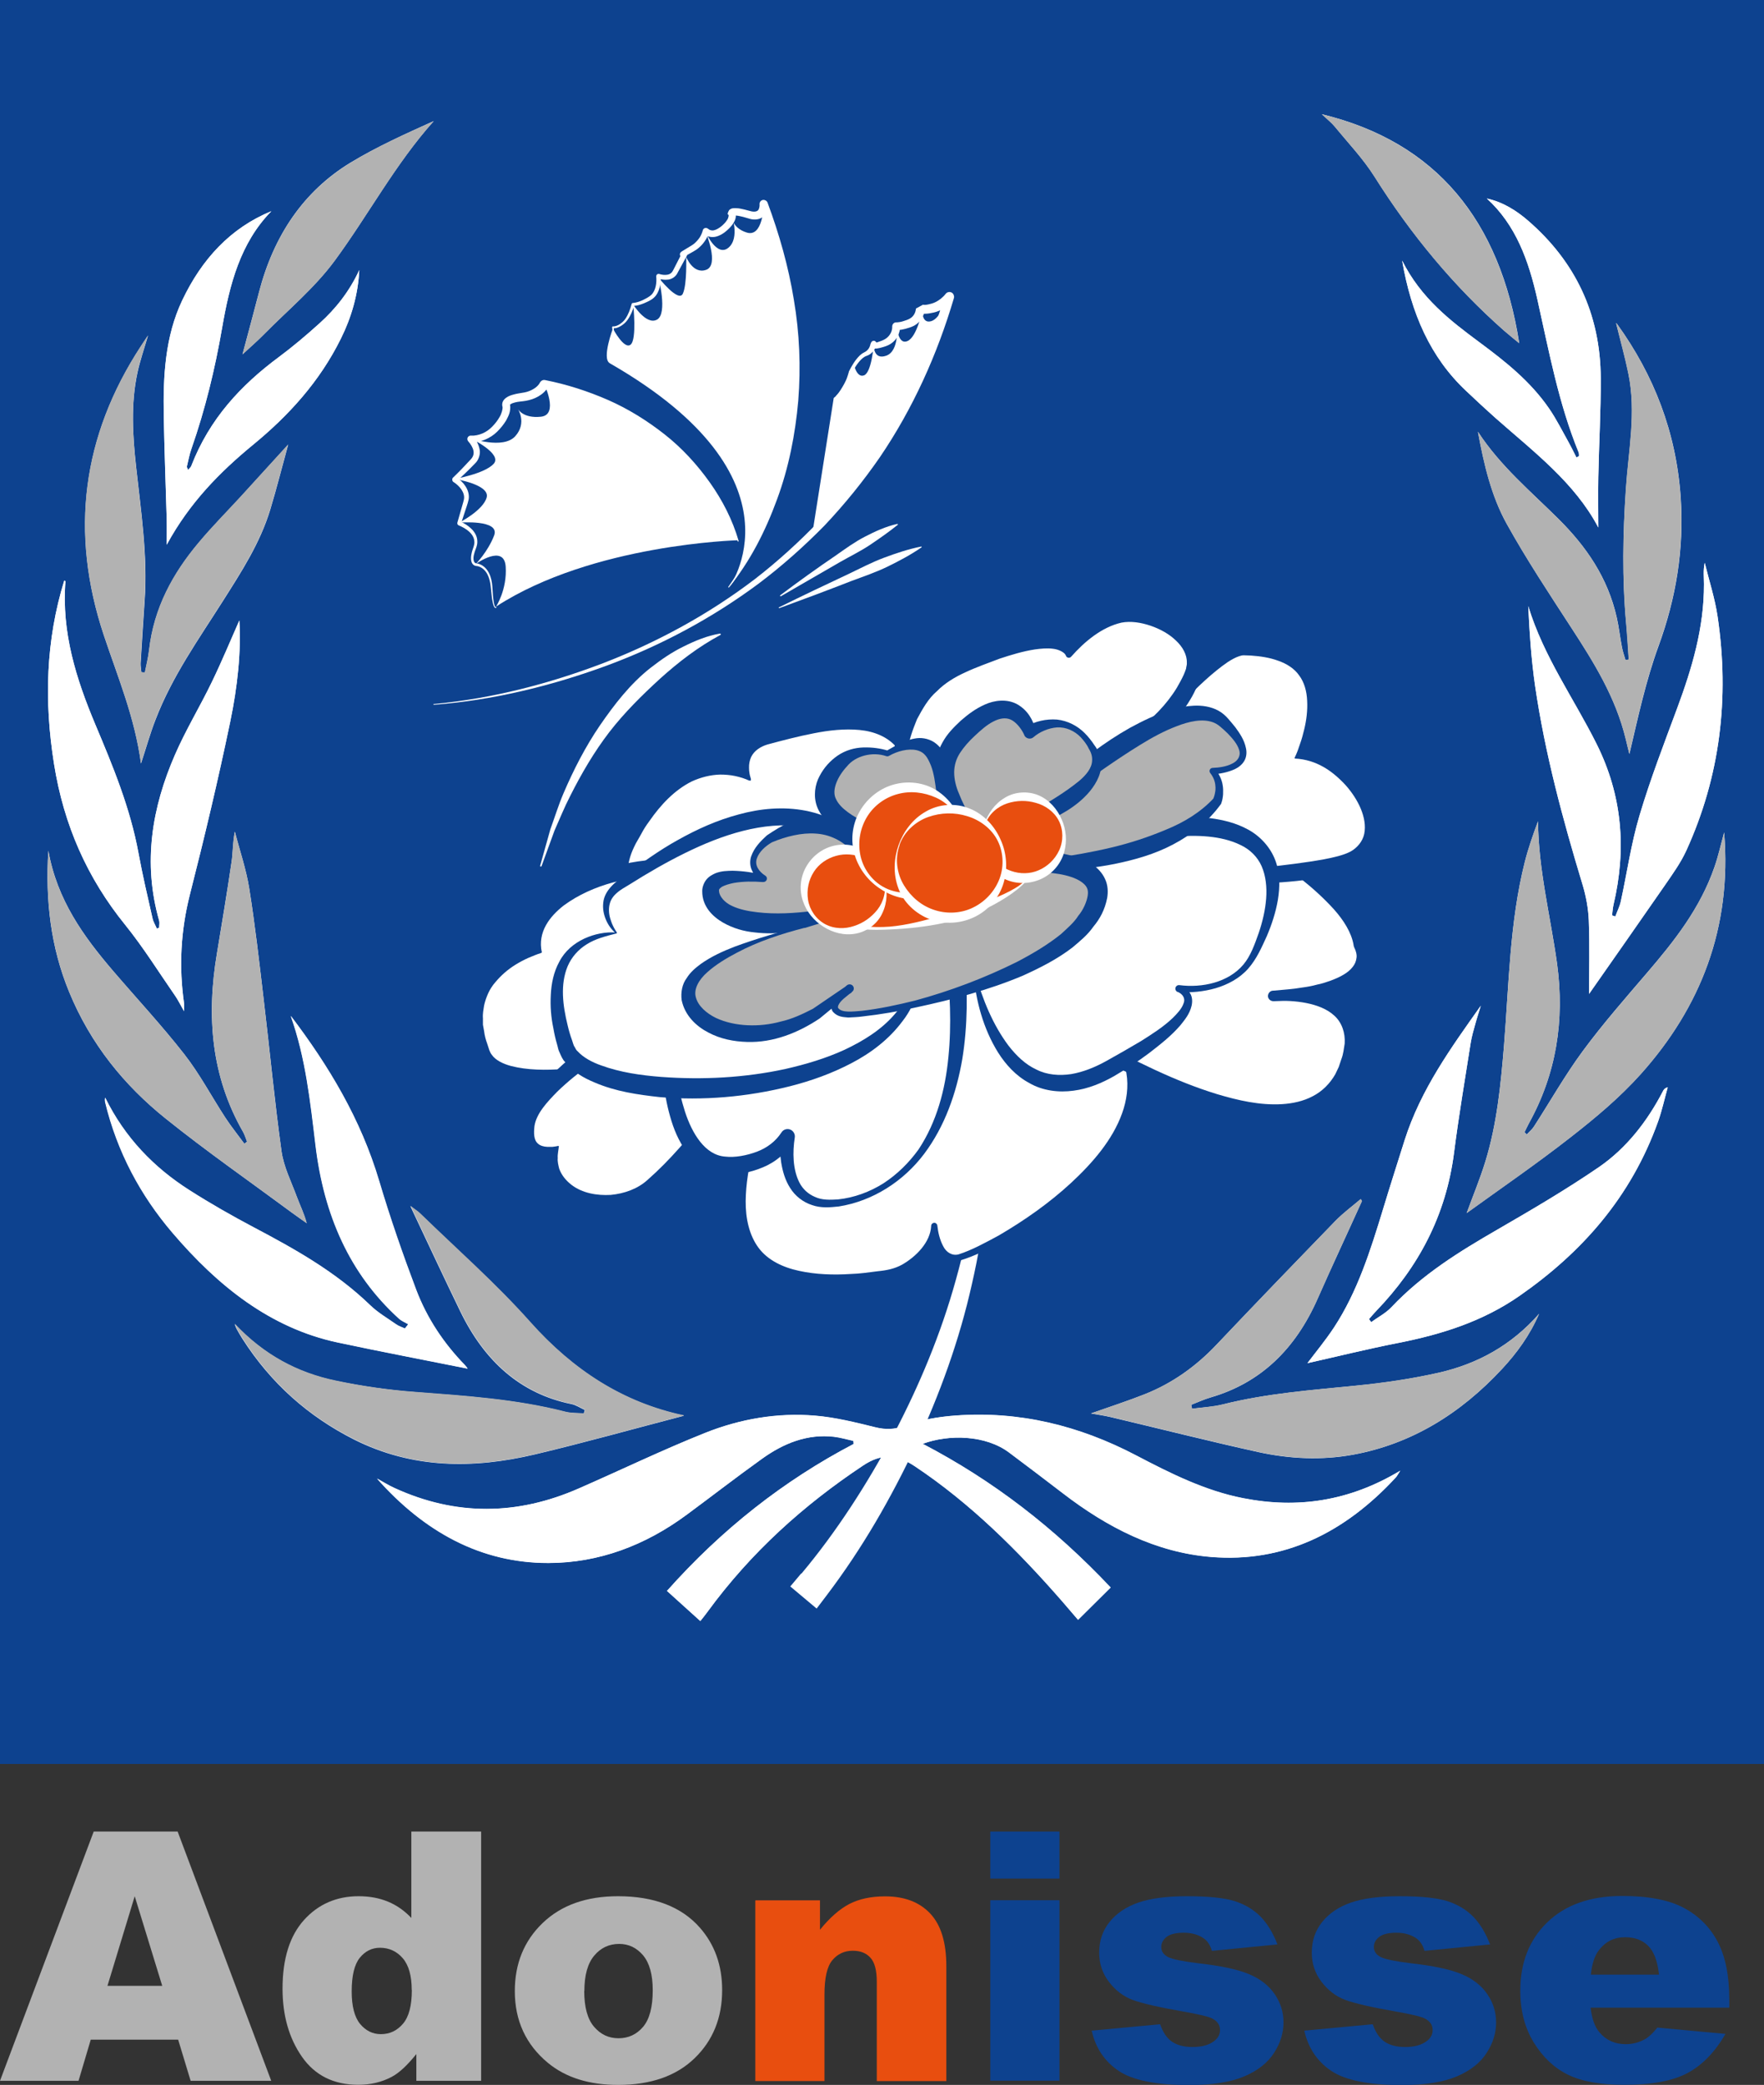
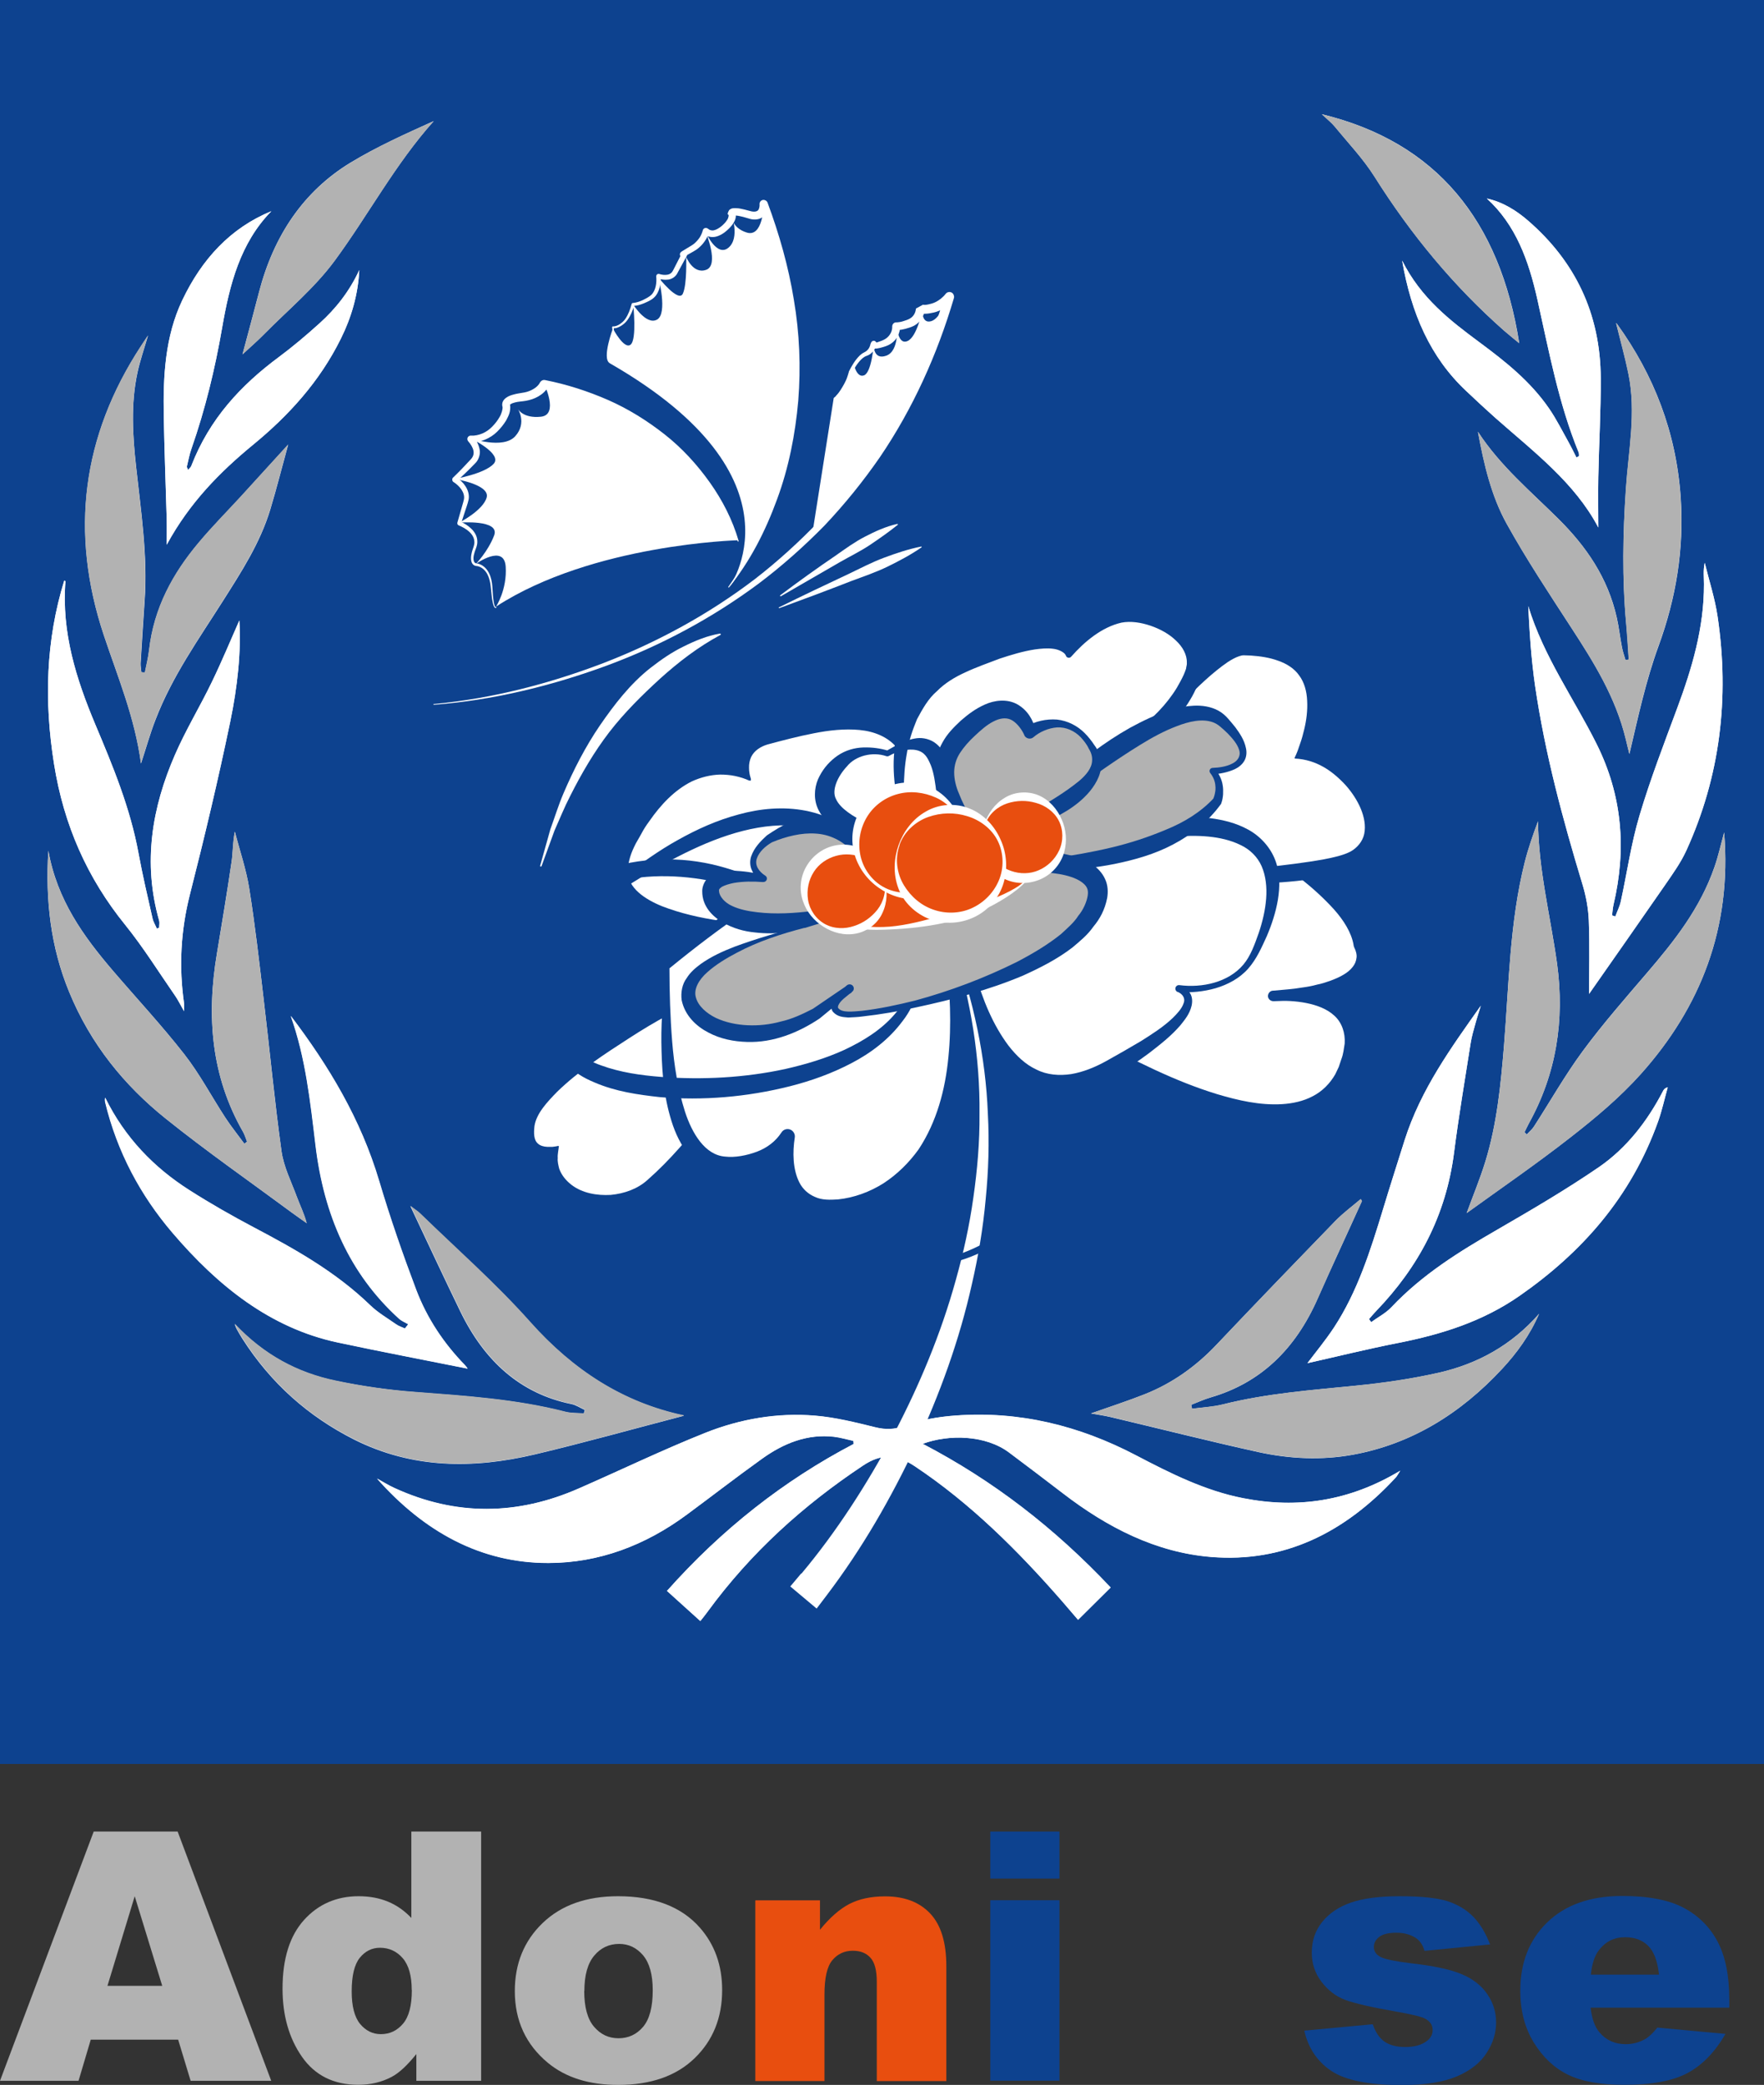
<svg xmlns="http://www.w3.org/2000/svg" id="Calque_2" data-name="Calque 2" viewBox="0 0 137.23 162.2">
  <rect x="0" y="0" width="137.23" height="162.2" fill="#333333" stroke="none" />
  <defs>
    <style>
      .cls-1 {
        fill: #fff;
      }

      .cls-2 {
        fill: #e84e0f;
      }

      .cls-3 {
        fill: #b2b2b2;
      }

      .cls-4 {
        fill: #0d428f;
      }
    </style>
  </defs>
  <rect class="cls-4" width="137.23" height="137.23" />
  <g id="a3hc5v">
    <g>
      <path class="cls-1" d="M54.48,126.12c.22-.28,.4-.49,.56-.72,3.39-4.64,7.5-8.32,12.11-11.39,1.42-.95,2.6-.89,4.04,.06,4.32,2.88,8.01,6.55,11.48,10.53,.39,.44,.76,.89,1.21,1.41,.86-.86,1.67-1.66,2.53-2.51-4.35-4.62-9.14-8.32-14.62-11.18,2.05-.76,4.9-.69,6.73,.68,1.4,1.05,2.79,2.1,4.17,3.16,3.49,2.68,7.27,4.61,11.54,4.96,5.64,.46,10.37-1.86,14.36-6.18,.1-.11,.17-.26,.35-.53-3.95,2.38-7.99,2.97-12.22,2.14-2.94-.57-5.66-1.93-8.31-3.32-4.48-2.35-9.13-3.47-14.06-3.11-1.33,.1-2.69,.33-3.94,.79-.83,.31-1.51,.32-2.32,.12-1.54-.38-3.1-.77-4.67-.9-2.93-.25-5.83,.25-8.58,1.35-3.3,1.32-6.53,2.88-9.8,4.31-4.78,2.1-9.56,2.16-14.34-.03-.25-.11-.49-.24-.73-.38-.21-.12-.42-.24-.63-.36,3.67,4.14,8.07,6.58,13.35,6.57,3.9-.01,7.5-1.36,10.75-3.76,1.95-1.44,3.87-2.93,5.84-4.34,1.7-1.22,3.54-1.95,5.61-1.72,.51,.06,1.01,.21,1.51,.32,0,.08,.01,.16,.02,.24-5.44,2.85-10.26,6.64-14.52,11.43,.9,.82,1.72,1.56,2.6,2.35Zm52.19-23.26c-.06-.08-.11-.16-.17-.24,.19-.21,.37-.44,.57-.64,3.25-3.38,5.42-7.38,6.05-12.33,.36-2.85,.84-5.67,1.29-8.51,.08-.5,.22-.99,.36-1.48,.13-.48,.29-.94,.43-1.42-2.32,3.28-4.67,6.51-5.93,10.47-.56,1.78-1.13,3.56-1.67,5.34-.98,3.22-1.99,6.43-3.82,9.22-.66,1.01-1.43,1.93-2.07,2.78,2.28-.51,4.65-1.1,7.05-1.57,3.34-.66,6.56-1.65,9.47-3.68,4.81-3.35,8.65-7.64,10.77-13.58,.3-.85,.5-1.75,.74-2.63-.21,.05-.29,.15-.35,.26-1.25,2.41-2.88,4.48-4.99,5.94-2.57,1.76-5.25,3.33-7.93,4.88-2.93,1.69-5.8,3.46-8.22,6.02-.45,.48-1.05,.78-1.58,1.17Zm-74.91,.15c-.09,.12-.18,.23-.27,.35-.23-.11-.48-.18-.69-.33-.68-.47-1.41-.9-2.01-1.48-2.7-2.61-5.86-4.37-9.06-6.06-1.7-.9-3.37-1.85-5-2.89-2.75-1.75-5.02-4.07-6.56-7.2-.02,.13-.02,.24,0,.34,.94,3.89,2.75,7.25,5.23,10.16,3.55,4.16,7.63,7.42,12.84,8.54,3.37,.72,6.75,1.36,10.13,2.04,0,.04,0,0,0,0-.08-.1-.15-.21-.24-.3-1.61-1.66-2.92-3.6-3.76-5.82-1.06-2.78-2.03-5.6-2.88-8.46-1.44-4.85-3.94-8.98-6.88-12.86,1.16,3.24,1.52,6.67,1.93,10.07,.65,5.41,2.64,9.99,6.5,13.49,.2,.18,.46,.28,.7,.42ZM3.76,66.18c-.24,3.88,.19,7.52,1.62,10.99,1.67,4.07,4.3,7.28,7.52,9.86,3.18,2.55,6.51,4.87,9.78,7.29,.39,.29,.79,.56,1.18,.84-.2-.75-.52-1.39-.77-2.06-.43-1.17-1.02-2.32-1.19-3.54-.54-3.9-.91-7.84-1.38-11.75-.34-2.9-.67-5.81-1.13-8.69-.24-1.5-.74-2.95-1.12-4.42-.17,.84-.14,1.63-.26,2.39-.35,2.36-.74,4.71-1.13,7.06-.83,4.91-.45,9.59,2.03,13.91,.13,.23,.21,.5,.31,.76-.07,.05-.14,.11-.21,.16-.49-.67-1.02-1.33-1.48-2.03-1.07-1.64-2-3.41-3.19-4.93-1.75-2.24-3.69-4.32-5.53-6.47-2.3-2.69-4.37-5.53-5.05-9.37Zm81.1,43.78c.48,.09,1.01,.16,1.52,.28,3.84,.91,7.67,1.88,11.52,2.73,2.43,.53,4.91,.65,7.37,.2,4.51-.83,8.33-3.17,11.58-6.67,1.17-1.26,2.18-2.65,2.88-4.29-2.15,2.46-4.81,3.9-7.78,4.58-2.12,.48-4.29,.8-6.44,1.01-3.48,.35-6.96,.6-10.38,1.46-.78,.2-1.6,.23-2.4,.34l-.06-.31c.51-.2,1.01-.43,1.53-.58,3.87-1.13,6.58-3.75,8.31-7.69,1.12-2.54,2.3-5.05,3.44-7.58,0-.02-.04-.07-.1-.15-.66,.56-1.35,1.07-1.96,1.69-3.09,3.19-6.17,6.38-9.23,9.61-1.63,1.73-3.49,3.04-5.61,3.88-1.4,.55-2.82,1.01-4.2,1.5Zm49.27-45.2c-.26,.94-.45,1.83-.75,2.68-1.11,3.22-3.12,5.76-5.23,8.22-1.71,2-3.45,3.98-5.02,6.11-1.37,1.86-2.53,3.91-3.79,5.86-.15,.24-.38,.42-.57,.63-.06-.06-.11-.12-.17-.18,.11-.23,.22-.46,.34-.69,2.13-3.84,2.79-8.01,2.19-12.43-.51-3.68-1.45-7.29-1.48-11.07-.39,1.05-.76,2.1-1.03,3.17-1.18,4.68-1.23,9.52-1.62,14.32-.25,3.03-.55,6.06-1.44,8.96-.43,1.4-1,2.76-1.46,4.03,2.65-1.92,5.44-3.83,8.11-5.92,1.91-1.49,3.8-3.07,5.44-4.9,4.63-5.18,7.09-11.35,6.48-18.8ZM53.19,110.13s0,0-.02-.01c-4.69-1-8.57-3.49-11.93-7.26-2.68-3.01-5.71-5.66-8.58-8.46-.19-.18-.41-.32-.74-.57,1.35,2.86,2.6,5.54,3.89,8.2,1.87,3.85,4.66,6.39,8.63,7.2,.36,.07,.7,.3,1.05,.46-.03,.09-.05,.19-.08,.28-.48-.04-.97-.02-1.44-.13-3.85-.99-7.77-1.24-11.7-1.54-2.06-.16-4.13-.46-6.17-.88-2.92-.61-5.55-1.98-7.85-4.42,.1,.26,.12,.33,.16,.39,.14,.25,.28,.5,.44,.75,2.24,3.51,5.17,6.07,8.69,7.85,4.56,2.29,9.29,2.29,14.07,1.16,3.88-.92,7.72-2,11.56-3Zm72.48-38.83c-.09-.03-.17-.06-.26-.09,.04-.27,.05-.55,.11-.82,1.03-4.36,.68-8.52-1.31-12.51-1.78-3.56-4.12-6.79-5.32-10.73,.1,2.08,.24,4.15,.53,6.19,.77,5.27,2.15,10.38,3.68,15.43,.28,.91,.46,1.88,.5,2.84,.08,1.97,.02,3.95,.02,5.71,1.89-2.71,3.91-5.58,5.91-8.47,.59-.86,1.21-1.71,1.65-2.67,2.64-5.77,3.38-11.87,2.44-18.22-.21-1.42-.66-2.79-1-4.18-.13,.59-.06,1.12-.06,1.66,.01,3.41-.94,6.56-2.09,9.67-1.03,2.76-2.09,5.52-2.93,8.35-.64,2.16-.96,4.44-1.45,6.66-.09,.4-.28,.77-.42,1.16ZM18.62,48.27c-.64,1.44-1.34,3.14-2.14,4.79-.92,1.9-2.02,3.7-2.86,5.64-1.8,4.12-2.53,8.42-1.24,12.92,.05,.17,0,.37,0,.56-.06,.02-.12,.04-.18,.06-.12-.27-.28-.53-.34-.82-.38-1.67-.77-3.33-1.08-5.02-.65-3.55-2-6.8-3.37-10.05-1.48-3.53-2.63-7.14-2.32-11.12,0-.02-.05-.04-.09-.07-1.44,4.67-1.57,9.4-.8,14.25,.76,4.8,2.6,8.91,5.53,12.53,1.41,1.75,2.62,3.69,3.91,5.55,.21,.31,.38,.66,.68,1.18,0-.36,.01-.48,0-.6-.41-2.86-.26-5.66,.45-8.47,1.14-4.48,2.21-8.97,3.15-13.5,.55-2.66,.85-5.39,.7-7.83Zm96.36-14.67c.46,2.51,1.04,5,2.24,7.16,1.54,2.77,3.29,5.41,5.01,8.06,1.76,2.7,3.46,5.42,4.25,8.69,.09,.38,.18,.77,.28,1.15,.67-2.86,1.28-5.7,2.26-8.38,1.37-3.75,2-7.55,1.73-11.58-.35-5.09-2.09-9.52-4.94-13.48-.05-.07-.12-.1-.08-.07,.31,1.27,.69,2.6,.96,3.96,.61,2.98,0,5.95-.2,8.91-.24,3.5-.3,6.99,.02,10.49,.09,.93,.14,1.87,.2,2.8-.08,.02-.17,.03-.25,.05-.1-.34-.22-.67-.28-1.01-.15-.76-.23-1.54-.4-2.29-.7-3.13-2.39-5.55-4.52-7.67-2.17-2.16-4.53-4.12-6.27-6.78ZM11.26,52.32c-.09,0-.17-.01-.26-.02-.02-.23-.07-.47-.06-.7,.1-1.61,.2-3.22,.31-4.83,.25-3.52-.28-6.98-.66-10.45-.27-2.44-.42-4.89,.1-7.31,.2-.93,.51-1.83,.83-2.91-.26,.38-.42,.62-.57,.86-4.53,6.94-5.55,14.43-2.86,22.49,1.08,3.24,2.41,6.4,2.88,9.95,.4-1.21,.71-2.34,1.13-3.41,1.3-3.38,3.35-6.25,5.24-9.23,1.43-2.26,2.89-4.49,3.69-7.13,.5-1.66,.92-3.34,1.39-5.04-1.29,1.41-2.49,2.73-3.69,4.05-1.09,1.2-2.23,2.34-3.28,3.59-1.99,2.38-3.48,5.06-3.85,8.36-.07,.59-.21,1.16-.33,1.74Zm111.57-16.83c-.06,.04-.13,.07-.19,.11-.2-.38-.38-.78-.59-1.15-.5-.89-.96-1.82-1.53-2.65-1.47-2.14-3.43-3.68-5.42-5.16-2.29-1.7-4.56-3.44-6.02-6.36,.7,4.1,2.18,7.51,4.97,10.13,.76,.72,1.53,1.43,2.31,2.13,2.97,2.62,6.14,5.01,7.98,8.5,0-1.17-.02-2.54,0-3.91,.05-2.56,.2-5.12,.19-7.68-.02-5.09-2.03-9.12-5.61-12.24-.95-.83-2.01-1.49-3.25-1.76,2.26,2.05,3.26,4.84,3.93,7.85,.9,4.02,1.65,8.09,3.21,11.9,.04,.09,.02,.2,.03,.3ZM21.11,16.43c-3.17,1.29-5.41,3.73-6.94,6.95-1.32,2.8-1.48,5.88-1.43,8.97,.05,2.71,.16,5.43,.23,8.14,.02,.58,0,1.15,0,1.89,1.77-3.26,4.12-5.64,6.73-7.79,2.75-2.26,5.16-4.89,6.82-8.25,.82-1.66,1.34-3.42,1.43-5.33-.76,1.64-1.82,3-3.1,4.15-1.02,.92-2.07,1.81-3.16,2.62-2.94,2.18-5.4,4.81-6.81,8.47-.04,.11-.14,.18-.25,.31-.05-.14-.1-.22-.09-.27,.11-.47,.2-.95,.36-1.4,1.06-3.05,1.82-6.18,2.38-9.39,.58-3.37,1.42-6.61,3.83-9.07Zm81.73-7.54c.39,.37,.73,.63,1.01,.97,1.05,1.28,2.19,2.48,3.08,3.88,2.85,4.53,6.19,8.55,10.09,11.99,.4,.35,.82,.68,1.17,.97-1.5-9.57-6.46-15.65-15.34-17.81ZM18.87,27.56c.61-.57,1.15-1.03,1.65-1.54,1.87-1.9,3.95-3.61,5.53-5.76,2.61-3.55,4.72-7.53,7.69-10.84-2.21,1-4.42,1.99-6.5,3.25-3.63,2.22-5.95,5.66-7.09,10.06-.4,1.55-.82,3.09-1.28,4.82Z" />
      <path class="cls-1" d="M54.48,126.12c-.87-.79-1.7-1.54-2.6-2.35,4.26-4.79,9.08-8.58,14.52-11.43,0-.08-.01-.16-.02-.24-.5-.11-1-.26-1.51-.32-2.07-.24-3.92,.5-5.61,1.72-1.97,1.41-3.89,2.9-5.84,4.34-3.25,2.41-6.85,3.75-10.75,3.76-5.28,.01-9.68-2.43-13.35-6.57,.21,.12,.42,.25,.63,.36,.24,.13,.48,.26,.73,.38,4.77,2.19,9.56,2.13,14.34,.03,3.27-1.43,6.49-2.99,9.8-4.31,2.75-1.1,5.65-1.59,8.58-1.35,1.57,.13,3.13,.52,4.67,.9,.81,.2,1.5,.19,2.32-.12,1.25-.47,2.61-.7,3.94-.79,4.93-.36,9.58,.76,14.06,3.11,2.65,1.39,5.37,2.75,8.31,3.32,4.23,.83,8.27,.24,12.22-2.14-.17,.27-.24,.42-.35,.53-3.98,4.32-8.72,6.64-14.36,6.18-4.28-.35-8.06-2.28-11.54-4.96-1.38-1.06-2.78-2.12-4.17-3.16-1.82-1.37-4.68-1.44-6.73-.68,5.48,2.86,10.27,6.56,14.62,11.18-.86,.85-1.67,1.65-2.53,2.51-.44-.52-.82-.96-1.21-1.41-3.47-3.98-7.16-7.65-11.48-10.53-1.43-.96-2.61-1.01-4.04-.06-4.61,3.06-8.72,6.75-12.11,11.39-.16,.23-.34,.44-.56,.72Z" />
      <path class="cls-1" d="M106.67,102.86c.53-.39,1.13-.69,1.58-1.17,2.41-2.55,5.28-4.32,8.22-6.02,2.68-1.55,5.36-3.12,7.93-4.88,2.12-1.46,3.75-3.53,4.99-5.94,.06-.11,.14-.21,.35-.26-.25,.88-.44,1.78-.74,2.63-2.12,5.94-5.96,10.22-10.77,13.58-2.91,2.03-6.13,3.02-9.47,3.68-2.4,.47-4.77,1.06-7.05,1.57,.64-.85,1.4-1.77,2.07-2.78,1.83-2.79,2.84-6,3.82-9.22,.54-1.79,1.11-3.56,1.67-5.34,1.26-3.96,3.61-7.19,5.93-10.47-.14,.47-.3,.94-.43,1.42-.13,.49-.28,.98-.36,1.48-.44,2.83-.92,5.66-1.29,8.51-.63,4.95-2.8,8.95-6.05,12.33-.2,.21-.38,.43-.57,.64,.06,.08,.11,.16,.17,.24Z" />
      <path class="cls-1" d="M31.76,103.01c-.23-.14-.5-.24-.7-.42-3.86-3.51-5.85-8.08-6.5-13.49-.41-3.4-.78-6.82-1.93-10.07,2.94,3.88,5.44,8.01,6.88,12.86,.85,2.86,1.83,5.68,2.88,8.46,.85,2.23,2.15,4.16,3.76,5.82,.09,.09,.16,.19,.24,.3,0,.01,0,.05,0,0-3.38-.68-6.76-1.32-10.13-2.04-5.22-1.12-9.29-4.37-12.84-8.54-2.48-2.91-4.29-6.27-5.23-10.16-.02-.1-.03-.21,0-.34,1.54,3.13,3.81,5.45,6.56,7.2,1.63,1.04,3.3,1.99,5,2.89,3.2,1.69,6.36,3.45,9.06,6.06,.6,.58,1.33,1,2.01,1.48,.21,.15,.46,.22,.69,.33,.09-.12,.18-.23,.27-.35Z" />
      <path class="cls-3" d="M3.76,66.18c.68,3.84,2.74,6.68,5.05,9.37,1.85,2.15,3.78,4.23,5.53,6.47,1.19,1.52,2.12,3.29,3.19,4.93,.46,.7,.98,1.35,1.48,2.03,.07-.05,.14-.11,.21-.16-.1-.25-.18-.52-.31-.76-2.48-4.32-2.86-9-2.03-13.91,.4-2.35,.79-4.7,1.13-7.06,.11-.77,.08-1.56,.26-2.39,.38,1.47,.88,2.92,1.12,4.42,.46,2.88,.78,5.79,1.13,8.69,.46,3.92,.83,7.85,1.38,11.75,.17,1.22,.76,2.37,1.19,3.54,.25,.67,.57,1.31,.77,2.06-.39-.28-.79-.56-1.18-.84-3.27-2.42-6.6-4.73-9.78-7.29-3.22-2.58-5.84-5.79-7.52-9.86-1.43-3.48-1.85-7.11-1.62-10.99Z" />
      <path class="cls-3" d="M84.86,109.96c1.38-.49,2.8-.94,4.2-1.5,2.12-.84,3.98-2.15,5.61-3.88,3.06-3.23,6.14-6.43,9.23-9.61,.6-.62,1.3-1.13,1.96-1.69,.05,.08,.1,.13,.1,.15-1.15,2.53-2.32,5.04-3.44,7.58-1.74,3.94-4.44,6.56-8.31,7.69-.52,.15-1.02,.39-1.53,.58l.06,.31c.8-.11,1.61-.15,2.4-.34,3.42-.86,6.9-1.11,10.38-1.46,2.16-.22,4.32-.53,6.44-1.01,2.97-.68,5.63-2.11,7.78-4.58-.71,1.64-1.72,3.04-2.88,4.29-3.25,3.5-7.07,5.84-11.58,6.67-2.46,.45-4.94,.33-7.37-.2-3.85-.85-7.68-1.82-11.52-2.73-.52-.12-1.04-.19-1.52-.28Z" />
      <path class="cls-3" d="M134.13,64.76c.61,7.45-1.85,13.62-6.48,18.8-1.64,1.83-3.53,3.41-5.44,4.9-2.67,2.09-5.45,4-8.11,5.92,.46-1.27,1.03-2.62,1.46-4.03,.89-2.9,1.19-5.93,1.44-8.96,.39-4.79,.44-9.63,1.62-14.32,.27-1.08,.64-2.13,1.03-3.17,.03,3.78,.97,7.39,1.48,11.07,.61,4.42-.06,8.58-2.19,12.43-.12,.22-.23,.46-.34,.69,.06,.06,.11,.12,.17,.18,.19-.21,.42-.39,.57-.63,1.26-1.96,2.42-4.01,3.79-5.86,1.57-2.13,3.31-4.11,5.02-6.11,2.11-2.47,4.11-5,5.23-8.22,.29-.85,.49-1.74,.75-2.68Z" />
      <path class="cls-3" d="M53.19,110.13c-3.83,1-7.68,2.08-11.56,3-4.78,1.13-9.51,1.14-14.07-1.16-3.53-1.77-6.46-4.34-8.69-7.85-.15-.24-.3-.49-.44-.75-.04-.06-.05-.13-.16-.39,2.29,2.44,4.92,3.81,7.85,4.42,2.03,.43,4.1,.73,6.17,.88,3.92,.3,7.85,.55,11.7,1.54,.46,.12,.96,.09,1.44,.13,.03-.09,.05-.19,.08-.28-.35-.16-.69-.39-1.05-.46-3.97-.81-6.76-3.35-8.63-7.2-1.29-2.65-2.53-5.33-3.89-8.2,.33,.26,.55,.39,.74,.57,2.88,2.8,5.9,5.45,8.58,8.46,3.36,3.77,7.24,6.26,11.93,7.26,.02,0,.04,.03,.02,.01Z" />
      <path class="cls-1" d="M125.67,71.29c.14-.39,.34-.76,.42-1.16,.48-2.22,.8-4.5,1.45-6.66,.84-2.83,1.91-5.58,2.93-8.35,1.16-3.11,2.1-6.26,2.09-9.67,0-.54-.07-1.07,.06-1.66,.34,1.39,.79,2.76,1,4.18,.94,6.35,.19,12.45-2.44,18.22-.44,.95-1.06,1.81-1.65,2.67-2,2.89-4.02,5.77-5.91,8.47,0-1.77,.05-3.74-.02-5.71-.04-.95-.22-1.93-.5-2.84-1.53-5.06-2.91-10.16-3.68-15.43-.3-2.04-.43-4.11-.53-6.19,1.2,3.94,3.55,7.17,5.32,10.73,1.99,3.98,2.34,8.15,1.31,12.51-.06,.27-.08,.54-.11,.82,.09,.03,.17,.06,.26,.09Z" />
      <path class="cls-1" d="M18.62,48.27c.15,2.44-.15,5.17-.7,7.83-.94,4.53-2.01,9.03-3.15,13.5-.71,2.81-.86,5.61-.45,8.47,.02,.12,0,.24,0,.6-.3-.52-.46-.87-.68-1.18-1.29-1.86-2.5-3.81-3.91-5.55-2.93-3.62-4.77-7.74-5.53-12.53-.77-4.85-.64-9.58,.8-14.25,.03,.02,.09,.05,.09,.07-.31,3.98,.84,7.6,2.32,11.12,1.37,3.25,2.72,6.5,3.37,10.05,.31,1.68,.7,3.35,1.08,5.02,.06,.29,.23,.55,.34,.82,.06-.02,.12-.04,.18-.06,0-.19,.04-.39,0-.56-1.28-4.51-.56-8.8,1.24-12.92,.85-1.94,1.95-3.74,2.86-5.64,.8-1.65,1.5-3.35,2.14-4.79Z" />
      <path class="cls-3" d="M114.98,33.6c1.74,2.66,4.09,4.62,6.27,6.78,2.13,2.12,3.82,4.54,4.52,7.67,.17,.76,.25,1.53,.4,2.29,.07,.34,.19,.67,.28,1.01,.08-.02,.17-.03,.25-.05-.07-.93-.12-1.87-.2-2.8-.32-3.5-.25-6.99-.02-10.49,.2-2.97,.81-5.93,.2-8.91-.28-1.35-.65-2.68-.96-3.96-.04-.03,.04,0,.08,.07,2.85,3.96,4.59,8.39,4.94,13.48,.27,4.04-.36,7.83-1.73,11.58-.98,2.68-1.59,5.52-2.26,8.38-.09-.38-.18-.77-.28-1.15-.79-3.27-2.5-5.99-4.25-8.69-1.72-2.65-3.47-5.28-5.01-8.06-1.2-2.16-1.78-4.64-2.24-7.16Z" />
      <path class="cls-3" d="M11.26,52.32c.11-.58,.26-1.15,.33-1.74,.37-3.3,1.85-5.98,3.85-8.36,1.04-1.25,2.18-2.4,3.28-3.59,1.21-1.32,2.41-2.64,3.69-4.05-.46,1.69-.89,3.38-1.39,5.04-.8,2.64-2.27,4.88-3.69,7.13-1.88,2.98-3.94,5.85-5.24,9.23-.41,1.07-.73,2.2-1.13,3.41-.47-3.55-1.79-6.71-2.88-9.95-2.69-8.06-1.67-15.54,2.86-22.49,.16-.24,.32-.47,.57-.86-.31,1.08-.63,1.98-.83,2.91-.51,2.42-.36,4.87-.1,7.31,.38,3.47,.91,6.93,.66,10.45-.12,1.61-.22,3.22-.31,4.83-.01,.23,.04,.47,.06,.7,.09,0,.17,.01,.26,.02Z" />
      <path class="cls-1" d="M122.84,35.49c0-.1,0-.21-.03-.3-1.56-3.81-2.31-7.88-3.21-11.9-.68-3.01-1.67-5.79-3.93-7.85,1.24,.27,2.3,.93,3.25,1.76,3.58,3.12,5.59,7.15,5.61,12.24,.01,2.56-.14,5.12-.19,7.68-.03,1.37,0,2.74,0,3.91-1.84-3.49-5.02-5.88-7.98-8.5-.78-.69-1.55-1.41-2.31-2.13-2.78-2.62-4.26-6.03-4.97-10.13,1.47,2.93,3.73,4.66,6.02,6.36,2,1.48,3.95,3.02,5.42,5.16,.57,.83,1.03,1.76,1.53,2.65,.21,.38,.4,.77,.59,1.15,.06-.04,.13-.07,.19-.11Z" />
      <path class="cls-1" d="M21.11,16.43c-2.42,2.46-3.25,5.7-3.83,9.07-.55,3.2-1.31,6.34-2.38,9.39-.16,.45-.25,.93-.36,1.4-.01,.06,.04,.14,.09,.27,.1-.13,.21-.2,.25-.31,1.41-3.66,3.87-6.29,6.81-8.47,1.09-.81,2.14-1.7,3.16-2.62,1.28-1.15,2.35-2.51,3.1-4.15-.1,1.91-.61,3.68-1.43,5.33-1.66,3.36-4.07,5.99-6.82,8.25-2.61,2.14-4.96,4.53-6.73,7.79,0-.74,.01-1.32,0-1.89-.08-2.71-.18-5.42-.23-8.14-.06-3.09,.1-6.17,1.43-8.97,1.52-3.22,3.77-5.65,6.94-6.95Z" />
      <path class="cls-3" d="M102.84,8.89c8.87,2.17,13.84,8.24,15.34,17.81-.35-.29-.77-.62-1.17-.97-3.9-3.44-7.24-7.46-10.09-11.99-.88-1.4-2.03-2.6-3.08-3.88-.27-.33-.62-.6-1.01-.97Z" />
      <path class="cls-3" d="M18.87,27.56c.46-1.73,.88-3.27,1.28-4.82,1.14-4.4,3.46-7.83,7.09-10.06,2.07-1.27,4.28-2.26,6.5-3.25-2.97,3.31-5.08,7.29-7.69,10.84-1.58,2.15-3.66,3.86-5.53,5.76-.5,.51-1.03,.97-1.65,1.54Z" />
    </g>
  </g>
  <path class="cls-1" d="M63.22,41.36c4.36-4.44,8.15-10.33,10.41-18.13,0,0-.44,1.55-1.2,1.76s-.67-.9-.67-.9c0,0-.41,2.15-1.18,2.45s-.8-1.23-.8-1.23c0,0,.2,1.99-.83,2.36s-.98-.85-.98-.85c0,0-.16,2.15-.75,2.38s-.81-.91-.81-.91c0,0-.85,2.17-1.55,2.67" />
  <path class="cls-1" d="M47.43,28.25c-.63-.36,.25-2.69,.25-2.69,0,0,.88,1.67,1.38,1.25s.2-3.12,.2-3.12c0,0,1.02,1.65,1.86,1.17s.1-3.28,.1-3.28c0,0,1.56,1.99,1.9,1.27s.26-2.87,.26-2.87c0,0,.53,1.38,1.56,1.01s-.03-2.91-.03-2.91c0,0,.85,1.95,1.76,1.19s.24-2.6,.24-2.6c0,0-.09,1.02,1.18,1.42s1.32-2.13,1.32-2.13c6.74,18.4-2.73,29.8-2.73,29.8,0,0,6.4-8.53-9.26-17.51Z" />
  <path class="cls-1" d="M38.59,47.19s.87-1.32,.75-3.11-2.32-.21-2.32-.21c0,0,.93-.94,1.42-2.21s-2.72-1-2.72-1c0,0,1.87-.95,2.14-1.96s-2.49-1.44-2.49-1.44c0,0,2.3-.39,3.03-1.17s-1.8-2-1.8-2c0,0,2.54,.89,3.48-.15s.2-2.14,.2-2.14c0,0,.38,.77,1.8,.62s.25-2.55,.25-2.55c12.4,2.58,15.08,12.16,15.08,12.16,0,0-11.32,.29-18.82,5.16Z" />
  <path class="cls-1" d="M60.7,46.31c1.42-1.07,2.87-2.11,4.34-3.11,.73-.51,1.45-1.04,2.25-1.45,.79-.41,1.62-.79,2.51-.99,.02,0,.04,0,.05,.03,0,.01,0,.03-.01,.04-.71,.57-1.43,1.07-2.17,1.57-.74,.49-1.54,.88-2.31,1.32l-4.62,2.67s-.04,0-.05-.01c0-.02,0-.04,0-.05Z" />
  <path class="cls-1" d="M60.62,47.24c1.8-.89,3.61-1.75,5.42-2.6,.9-.43,1.79-.9,2.73-1.25,.94-.35,1.89-.67,2.89-.87,.02,0,.04,0,.04,.03,0,.02,0,.03-.02,.04-.84,.58-1.73,1.05-2.63,1.49-.9,.44-1.85,.76-2.79,1.11-1.87,.73-3.74,1.43-5.63,2.12-.02,0-.04,0-.05-.02,0-.02,0-.04,.02-.05Z" />
  <path class="cls-1" d="M56.04,49.4c-1.73,.93-3.26,2.11-4.68,3.39-1.41,1.29-2.78,2.64-3.97,4.18-1.18,1.54-2.16,3.22-3.04,4.97-.45,.87-.81,1.78-1.21,2.67l-1.01,2.77s-.04,.05-.07,.04c-.03,0-.04-.04-.04-.07l.8-2.85c.34-.93,.63-1.88,1.02-2.79,.78-1.82,1.69-3.6,2.82-5.26,1.13-1.64,2.37-3.26,3.97-4.51,.8-.62,1.63-1.2,2.54-1.64,.9-.45,1.84-.84,2.84-1.01,.03,0,.06,.02,.06,.05,0,.02,0,.05-.03,.06h0Z" />
  <path class="cls-1" d="M33.77,54.77c4.51-.42,8.94-1.57,13.16-3.18,4.22-1.63,8.22-3.81,11.81-6.55,1.78-1.38,3.45-2.9,5.01-4.53,1.52-1.66,2.93-3.42,4.17-5.3,2.45-3.77,4.31-7.92,5.58-12.23l.66,.32c-.17,.22-.33,.37-.52,.53-.19,.15-.4,.28-.64,.37-.24,.1-.47,.14-.7,.18-.12,.02-.24,.03-.37,.03-.15-.01-.23,.02-.49-.1l.52-.28c-.03,.3-.12,.52-.26,.76-.14,.23-.35,.42-.59,.55-.25,.13-.44,.17-.67,.24-.24,.05-.41,.12-.78,.08l.37-.31c0,.31-.07,.55-.19,.81-.13,.24-.33,.45-.55,.59-.23,.15-.48,.22-.69,.28-.11,.03-.23,.06-.36,.08-.07,0-.13,.02-.24,0-.05-.02-.15,0-.25-.17-.06-.17,0-.24,.03-.31,.06-.11,.2-.15,.3-.09,.09,.05,.13,.15,.11,.25-.07,.31-.23,.55-.46,.73-.11,.09-.25,.15-.37,.19-.09,.03-.17,.1-.26,.16-.33,.29-.6,.71-.82,1.12v-.02c-.25,.69-.56,1.4-1.17,1.86-.02,.01-.04,0-.05,0-.01-.02,0-.04,0-.05,.54-.47,.79-1.19,.98-1.86v-.02c.23-.45,.47-.87,.84-1.24,.1-.09,.2-.17,.34-.24,.1-.05,.18-.1,.25-.17,.14-.13,.23-.34,.25-.5l.41,.16s.04-.04,0-.15c-.07-.1-.1-.08-.1-.09,0,0,.05,0,.1-.01,.09-.02,.19-.05,.29-.09,.21-.07,.4-.15,.54-.26,.15-.11,.26-.25,.34-.41,.08-.15,.12-.36,.11-.5,0-.16,.12-.31,.28-.32h.03s.06,0,.06,0c.06,0,.31-.03,.48-.09,.18-.05,.4-.13,.53-.21,.14-.08,.25-.19,.33-.33,.08-.13,.13-.32,.14-.45l.52-.28c-.07-.03,.07,0,.14,0,.08,0,.17-.01,.27-.03,.19-.04,.38-.09,.53-.16,.16-.07,.31-.17,.46-.28,.14-.11,.29-.26,.38-.38h0c.13-.17,.36-.2,.52-.08,.12,.1,.17,.26,.13,.4-1.29,4.38-3.19,8.6-5.76,12.38-1.3,1.88-2.74,3.66-4.31,5.32-1.6,1.63-3.31,3.15-5.13,4.52-3.66,2.72-7.72,4.88-11.99,6.44-4.27,1.55-8.73,2.63-13.26,2.98-.02,0-.04-.01-.04-.03,0-.02,.02-.04,.04-.04Z" />
  <path class="cls-1" d="M56.67,45.64c1.5-2.11,2.54-4.51,3.34-6.96,.76-2.46,1.25-5,1.4-7.56,.31-5.13-.56-10.29-2.28-15.15l.62-.13c0,.34-.05,.68-.34,.98-.31,.29-.73,.29-1.02,.22-.32-.08-.51-.16-.77-.21-.12-.03-.24-.05-.35-.06-.05,0-.1,0-.14,0-.02,0-.03,0-.03,0,0-.03,.03,.05,.1-.16l-.04-.19c.2,.47,0,.76-.15,1.01-.17,.24-.37,.43-.58,.6-.21,.17-.46,.32-.77,.39-.31,.06-.68,.01-.94-.28l.44-.11c-.07,.29-.18,.51-.33,.73-.15,.22-.33,.41-.53,.57-.2,.16-.44,.28-.63,.39l-.3,.17s-.11,.08-.1,.06c0,0,.02-.02,.03-.06,.02-.06,.02-.11-.03-.19-.08-.09-.11-.07-.12-.08-.08,0-.06,0-.06,0h.02s.07-.03,.07-.03h0c.11-.04,.23,.02,.27,.13,.02,.06,.01,.12-.01,.17l-.72,1.32c-.12,.28-.42,.5-.72,.54-.3,.04-.57,0-.84-.1l.23-.18c.03,.31,0,.6-.07,.89-.08,.29-.21,.58-.44,.79-.24,.22-.5,.32-.77,.44-.27,.11-.54,.2-.86,.21l.11-.08c-.13,.42-.29,.82-.55,1.18-.13,.18-.3,.33-.49,.45-.19,.11-.4,.22-.66,.18l.08-.07c.05,.46,.07,.92,.06,1.38,0,.23-.03,.46-.07,.69-.05,.23-.1,.46-.27,.65-.01,.02-.04,.02-.05,0-.02-.01-.01-.04,0-.06,.14-.16,.2-.39,.24-.61,.03-.22,.05-.45,.05-.68,0-.46-.02-.91-.08-1.37,0-.03,.02-.06,.05-.07,0,0,.01,0,.01,0h.01c.17,.02,.38-.07,.54-.18,.17-.12,.32-.25,.43-.42,.23-.34,.37-.74,.48-1.14,.01-.05,.05-.08,.1-.08h.01c.24-.02,.51-.11,.75-.22,.24-.12,.5-.25,.67-.41,.35-.35,.43-.94,.38-1.44,0-.09,.06-.18,.15-.19,.02,0,.05,0,.07,0h0c.21,.07,.45,.1,.66,.06,.21-.04,.35-.16,.44-.35l.7-1.37,.26,.3-.1,.04-.06,.02s-.02,.01-.11,0c-.02,0-.05,0-.13-.09-.05-.08-.04-.13-.03-.2,.02-.05,.04-.07,.05-.08,.1-.1,.13-.1,.19-.14l.31-.19c.21-.13,.4-.23,.56-.36,.16-.14,.3-.3,.42-.47,.11-.17,.2-.39,.24-.55,.03-.14,.16-.22,.3-.19,.05,.01,.09,.04,.13,.07h.01c.08,.09,.27,.15,.45,.1,.18-.04,.37-.16,.55-.3,.18-.15,.34-.31,.45-.49,.12-.15,.14-.4,.12-.4-.05-.01-.08-.07-.07-.12h0s.03-.08,.03-.08c.1-.27,.18-.23,.24-.28,.06-.03,.12-.04,.17-.04,.1-.01,.18-.01,.25,0,.16,0,.29,.03,.43,.06,.26,.05,.56,.15,.76,.19,.22,.04,.39,0,.47-.08,.09-.08,.15-.31,.13-.48-.01-.18,.12-.33,.3-.34,.14,0,.27,.08,.32,.21,.91,2.45,1.63,4.98,2.05,7.57,.44,2.59,.55,5.23,.34,7.85-.23,2.61-.74,5.21-1.65,7.67-.9,2.46-2.09,4.82-3.74,6.84-.01,.02-.04,.02-.05,0-.02-.01-.02-.04,0-.05Z" />
  <path class="cls-1" d="M57.37,42.05c-.57-1.58-1.49-3.01-2.51-4.34-1.03-1.31-2.24-2.48-3.56-3.48-2.66-2.01-5.81-3.27-9.06-3.97l.43-.22c-.21,.41-.48,.61-.79,.8-.31,.18-.64,.28-.96,.34-.35,.06-.61,.06-.86,.13-.12,.03-.24,.07-.31,.12-.08,.04-.04,.09-.07-.02h0s0,0,0,0h0s0,.06,0,.06c.07,.56-.12,.88-.3,1.23-.2,.33-.43,.61-.7,.88-.27,.27-.6,.48-.96,.63-.37,.14-.73,.22-1.16,.19l.23-.45c.26,.29,.44,.6,.52,1,.09,.39-.09,.87-.36,1.11-.46,.48-.94,.94-1.43,1.39l-.04-.34c.3,.2,.55,.43,.74,.73,.19,.29,.31,.69,.23,1.05-.08,.35-.19,.62-.29,.94l-.3,.92-.1-.2c.33,.14,.63,.32,.89,.57,.26,.24,.47,.58,.48,.96,.03,.39-.18,.7-.24,1-.09,.28-.09,.69,.13,.74h0c.39,.04,.7,.27,.9,.56,.2,.29,.3,.63,.35,.97,.05,.34,.05,.67,.08,1,.02,.17,.03,.33,.06,.49,.02,.14,.09,.38,.14,.38h.04s.03,.01,.03,.03c0,0,0,.02,0,.02-.08,.07-.15-.01-.16-.04-.03-.04-.04-.08-.06-.12-.03-.08-.05-.16-.07-.25-.04-.17-.06-.33-.08-.5-.04-.33-.06-.67-.11-.99-.06-.32-.16-.64-.35-.89-.18-.25-.48-.44-.76-.45h0c-.26-.04-.36-.28-.38-.46-.02-.19,0-.36,.04-.53,.07-.35,.25-.64,.21-.93-.04-.6-.66-1.01-1.22-1.24-.08-.03-.12-.12-.1-.21l.26-.91c.08-.3,.19-.62,.25-.9,.1-.53-.34-1.05-.81-1.35-.1-.06-.13-.2-.07-.3,0-.01,.02-.03,.03-.04,.47-.45,.93-.93,1.37-1.41,.2-.21,.27-.43,.22-.69-.05-.25-.22-.52-.4-.72-.1-.11-.1-.28,.01-.38,.06-.05,.13-.08,.2-.07h.01c.26,.02,.6-.05,.88-.17,.28-.12,.54-.3,.76-.53,.22-.22,.43-.49,.58-.76,.15-.25,.25-.62,.22-.76l.02,.05c-.15-.41,.11-.67,.27-.78,.18-.13,.34-.18,.51-.23,.32-.1,.67-.13,.91-.18,.26-.05,.51-.15,.72-.28,.2-.11,.41-.33,.47-.46h0c.08-.17,.25-.26,.42-.22,1.68,.33,3.32,.86,4.9,1.55,1.57,.69,3.04,1.61,4.39,2.67,1.35,1.06,2.52,2.34,3.51,3.73,.99,1.39,1.78,2.93,2.25,4.56,0,.02,0,.04-.03,.05-.02,0-.04,0-.05-.03Z" />
  <path class="cls-1" d="M62.35,122.42c2.71-3.23,5.11-6.96,7.14-10.77,2.02-3.84,3.71-7.88,4.87-12.08,.59-2.1,1.06-4.23,1.36-6.39,.31-2.16,.5-4.34,.48-6.53,.05-4.38-.68-8.76-1.98-12.97,1.5,4.14,2.46,8.52,2.63,12.96,.12,2.22,.05,4.45-.17,6.66-.2,2.22-.57,4.42-1.07,6.59-.97,4.36-2.5,8.58-4.39,12.63-1.92,4.06-4.12,7.91-6.9,11.58l-.79,1.04-2.05-1.72,.84-1Z" />
  <g>
-     <path class="cls-1" d="M61.49,81.56s-13.05,21.71,7.43,17.69c.79-.16,1.53-.51,2.14-1.04,.76-.66,1.62-1.67,1.63-2.82,0,0,.26,2.88,2,2.44s19.54-8.95,11.83-18.41c-7.71-9.45-25.02,2.14-25.02,2.14Z" />
    <path class="cls-4" d="M61.54,81.61c-.59,1.24-1.18,2.55-1.66,3.85-.5,1.3-.97,2.62-1.3,3.96-.32,1.34-.56,2.7-.57,4.03-.01,1.33,.27,2.63,.99,3.61,.72,.98,1.9,1.54,3.17,1.81,1.28,.28,2.66,.33,4.03,.24,.69-.02,1.38-.12,2.07-.21,.72-.07,1.31-.19,1.9-.51,1.09-.62,2.21-1.74,2.27-3.02h0c0-.14,.12-.24,.25-.24,.12,0,.22,.1,.23,.22,.06,.55,.2,1.12,.45,1.59,.24,.49,.7,.77,1.19,.65,1.04-.33,2.11-.92,3.13-1.47,2.02-1.18,3.94-2.53,5.64-4.1,1.68-1.56,3.22-3.34,3.96-5.4,.37-1.02,.51-2.09,.34-3.12-.16-1.04-.61-2.02-1.23-2.91-1.25-1.8-3.07-3.12-5.18-3.71-2.12-.57-4.42-.55-6.68-.17-4.52,.81-8.92,2.67-13.01,4.89Zm-.11-.1c1.93-1.43,3.96-2.63,6.11-3.66,2.14-1.05,4.4-1.89,6.76-2.4,2.35-.52,4.88-.69,7.33-.06,2.47,.6,4.67,2.24,6.06,4.34,.7,1.06,1.22,2.28,1.39,3.58,.17,1.3-.04,2.63-.51,3.81-.97,2.37-2.72,4.18-4.58,5.68-1.88,1.5-3.92,2.74-6.04,3.82-1.07,.54-2.08,1.09-3.29,1.45-.33,.08-.71,.02-1.01-.16-.3-.18-.52-.45-.67-.73-.31-.56-.46-1.15-.54-1.77l.48-.02c0,.79-.34,1.51-.78,2.1-.45,.58-.95,1.13-1.61,1.54-.63,.41-1.43,.64-2.11,.75-.7,.15-1.4,.3-2.12,.37-1.42,.21-2.9,.27-4.39,0-1.45-.27-3.04-.95-3.97-2.3-.94-1.33-1.23-2.94-1.14-4.41,.06-1.49,.39-2.92,.84-4.28,.9-2.74,2.19-5.27,3.8-7.64Z" />
  </g>
  <g>
    <path class="cls-1" d="M82.56,57.54s22.72,9.32,23.36,15.91c0,0,2.17,3.72-6.86,4.03,0,0,7.82-.5,5.28,5.62-2.91,7.03-16.06,1.26-31.86-9.05-27.85-18.19,10.08-16.5,10.08-16.5Z" />
    <path class="cls-4" d="M82.58,57.46c2.3,.82,4.52,1.73,6.74,2.72,2.2,1,4.39,2.05,6.52,3.22,2.12,1.18,4.21,2.44,6.16,3.95,.97,.76,1.93,1.55,2.76,2.51,.81,.95,1.63,2.06,1.81,3.53l-.08-.26c.26,.52,.34,.99,.28,1.52-.07,.52-.3,1.01-.63,1.37-.66,.73-1.5,1.04-2.28,1.29-.4,.12-.8,.22-1.2,.28-.4,.08-.8,.14-1.19,.17-.8,.1-1.59,.1-2.38,.13h-.02c-.23,0-.42-.17-.43-.39,0-.23,.17-.42,.39-.43h.01c.93-.01,1.81,.09,2.7,.31,.87,.23,1.76,.58,2.44,1.25,.7,.67,.97,1.67,.9,2.59-.07,.45-.12,.91-.29,1.33l-.22,.64-.3,.61c-.43,.8-1.09,1.5-1.9,1.93-.81,.44-1.71,.66-2.6,.72-1.79,.12-3.57-.16-5.27-.6-3.42-.89-6.67-2.28-9.81-3.84-3.14-1.56-6.18-3.32-9.16-5.14-2.98-1.82-5.96-3.7-8.71-5.96l-1.02-.86-.97-.94c-.33-.3-.63-.64-.93-.99-.29-.35-.61-.67-.86-1.07-.53-.76-1.05-1.57-1.28-2.57-.17-.47-.15-1.02-.15-1.54,.1-.52,.22-1.06,.53-1.5,.55-.9,1.36-1.52,2.18-1.95,.82-.47,1.68-.75,2.54-1.03,1.73-.52,3.49-.76,5.24-.93,3.51-.33,7-.31,10.51-.03Zm-.03,.15c-3.46,.07-6.95,.29-10.36,.8-1.7,.27-3.39,.62-5,1.15-.79,.28-1.58,.58-2.26,1.01-.71,.39-1.3,.92-1.63,1.53-.2,.29-.23,.63-.31,.95,.03,.34,0,.68,.15,1.04,.19,.7,.62,1.39,1.1,2.04,1.01,1.29,2.22,2.48,3.57,3.53,1.31,1.09,2.71,2.1,4.14,3.06,1.4,.99,2.88,1.93,4.34,2.87,2.92,1.87,5.91,3.65,8.94,5.31,3.05,1.62,6.15,3.21,9.45,4.22,1.64,.49,3.34,.88,5.04,.78,.84-.05,1.68-.23,2.41-.62,.74-.38,1.34-.99,1.75-1.71l.27-.57,.2-.6c.16-.4,.19-.81,.26-1.22,.05-.82-.21-1.62-.8-2.16-.58-.54-1.39-.83-2.2-.99-.82-.16-1.68-.2-2.5-.14l-.04-.82c.76-.07,1.53-.12,2.28-.25,.38-.05,.75-.12,1.11-.22,.37-.07,.72-.19,1.06-.31,.67-.25,1.34-.58,1.7-1.05,.19-.23,.28-.47,.31-.73,.04-.24-.06-.57-.15-.74-.04-.08-.07-.16-.08-.24v-.02c-.16-.95-.77-1.92-1.53-2.77-.77-.85-1.64-1.64-2.56-2.37-1.85-1.46-3.87-2.76-5.92-3.99-4.1-2.47-8.42-4.66-12.72-6.77Z" />
  </g>
  <g>
    <path class="cls-1" d="M100.78,58.98c3.6-.35,8.07,5.24,4.85,7.67-3.22,2.43-25.94,1.68-25.94,1.68,0,0,13.17-18.11,17.06-17.99,8.74,.28,4.04,8.63,4.04,8.63Z" />
    <path class="cls-4" d="M100.84,58.94c.29-.13,.75-.1,1.14-.05,.4,.06,.8,.17,1.18,.33,.76,.3,1.46,.75,2.07,1.31,.61,.55,1.14,1.21,1.53,1.97,.38,.76,.65,1.65,.49,2.6-.16,.96-.77,1.8-1.61,2.29-.83,.44-1.62,.61-2.41,.79-1.58,.32-3.16,.46-4.74,.53-3.16,.12-6.29-.03-9.43-.03-3.13-.03-6.26,.06-9.4,.1-.24,0-.43-.19-.44-.42,0-.09,.03-.17,.07-.24l.02-.03c1.73-2.61,3.58-5.13,5.52-7.59,1.94-2.46,3.92-4.89,6.19-7.1,1.14-1.1,2.3-2.19,3.76-3.04,.37-.21,.76-.41,1.23-.54,.22-.07,.52-.1,.78-.09l.61,.05c.82,.09,1.64,.26,2.43,.6,.78,.35,1.53,.91,1.98,1.69,.47,.76,.61,1.65,.57,2.47-.03,.83-.24,1.62-.51,2.36-.14,.37-.29,.74-.46,1.1-.09,.18-.18,.35-.27,.52l-.15,.26-.08,.13-.04,.06s0,.06-.04-.01Zm-.12,.08c-.01-.12,.03-.12,.03-.14l.03-.07,.06-.13,.11-.27,.19-.55c.13-.36,.23-.73,.32-1.11,.18-.74,.27-1.5,.23-2.23-.03-.73-.22-1.44-.62-1.97-.38-.55-.98-.92-1.64-1.15-.65-.24-1.38-.35-2.11-.4l-.55-.02c-.13,0-.22,.02-.37,.07-.28,.09-.58,.26-.88,.45-1.18,.81-2.3,1.89-3.37,2.98-2.13,2.21-4.18,4.54-6.18,6.9-1.99,2.38-3.96,4.79-5.91,7.2l-.34-.7c3.11,.22,6.25,.37,9.37,.3,3.13-.06,6.25-.36,9.34-.71,1.54-.17,3.08-.35,4.57-.62,.73-.14,1.5-.31,2.06-.6,.51-.28,.95-.79,1.07-1.38,.25-1.24-.48-2.7-1.45-3.79-1.02-1.1-2.25-1.98-3.95-2.07Z" />
  </g>
  <g>
    <path class="cls-1" d="M58.35,60.67s-1.24-2.37,1.62-3.22c2.86-.86,10.99-3.92,11.53,3.86s-1.05,11.1-1.05,11.1c0,0-27.05,2.71-21.66-6.98,4.49-8.07,9.56-4.75,9.56-4.75Z" />
    <path class="cls-4" d="M58.3,60.62s-.04,.05-.03,.06v-.03s-.05-.05-.05-.05l-.06-.11c-.03-.07-.07-.15-.1-.23-.06-.15-.11-.31-.14-.48-.06-.33-.05-.68,.05-1.03,.22-.7,.81-1.22,1.43-1.5,1.23-.5,2.38-.91,3.64-1.26,1.25-.32,2.55-.56,3.92-.47,1.34,.08,2.84,.59,3.78,1.76,.94,1.14,1.22,2.57,1.28,3.88,.03,1.28,.02,2.55-.07,3.82-.21,2.54-.4,5.06-1.28,7.53-.03,.08-.1,.13-.18,.14h-.03c-3.23,.36-6.47,.71-9.74,.69-1.64,.01-3.27-.08-4.92-.26-1.64-.21-3.3-.44-4.91-1.11-.8-.31-1.61-.75-2.31-1.39-.7-.63-1.26-1.63-1.26-2.66,0-1.01,.35-1.9,.77-2.67,.21-.39,.45-.71,.68-1.07,.22-.36,.47-.69,.74-1.02,1.02-1.33,2.37-2.51,3.99-3.11,.82-.28,1.69-.41,2.54-.3,.42,.05,.84,.14,1.23,.29,.2,.06,.39,.15,.58,.25,.09,.05,.18,.1,.27,.15l.13,.08,.07,.04s-.04,.01-.03,.05Zm.1,.11s-.13,0-.16-.02l-.07-.03-.14-.06c-.09-.03-.19-.07-.28-.1-.19-.06-.38-.11-.57-.15-.38-.08-.77-.11-1.16-.11-.77,.02-1.52,.22-2.2,.53-1.36,.68-2.43,1.83-3.31,3.1-.23,.31-.44,.63-.62,.98-.18,.34-.41,.68-.56,1.02-.32,.66-.5,1.35-.49,1.96,.04,1.22,1.28,2.09,2.66,2.65,2.83,1.1,6.09,1.39,9.27,1.59,3.2,.16,6.44,.27,9.66,.05l-.2,.14c.92-2.25,1.1-4.85,1.02-7.32-.17-2.45-.14-5.2-1.51-6.83-.68-.8-1.72-1.23-2.87-1.34-1.15-.11-2.37,.02-3.57,.26-1.19,.23-2.45,.56-3.6,.87-.55,.17-1.03,.48-1.27,.98-.11,.25-.17,.54-.16,.83,0,.15,.01,.3,.04,.45,.01,.08,.03,.15,.05,.22l.03,.11,.02,.05v.03s.02,.09,0,.11Z" />
  </g>
  <g>
    <path class="cls-1" d="M70.45,64.37s-2.76-10.01,4.75-12.82c7.5-2.81,7.96-.62,7.96-.62,0,0,2.45-2.88,4.89-2.86s5.81,1.89,4.69,4.6-4.63,8.3-22.29,11.71Z" />
    <path class="cls-4" d="M70.41,64.43c-.24-.55-.33-.97-.46-1.47-.11-.48-.21-.97-.28-1.47-.14-.99-.2-2-.1-3.01,.05-1.02,.31-2.03,.67-3.01,.24-.46,.4-.98,.73-1.4l.45-.66c.17-.21,.36-.39,.55-.58,.35-.41,.79-.71,1.24-1.01,.42-.34,.93-.5,1.4-.73,.96-.4,1.9-.63,2.88-.88,.98-.21,1.97-.4,2.99-.44,.51-.01,1.03,0,1.55,.11,.26,.06,.52,.14,.77,.28,.25,.15,.48,.32,.6,.7l-.42-.11c1.16-1.22,2.46-2.34,4.15-2.86,.87-.23,1.77-.17,2.61,.04,.84,.22,1.68,.54,2.4,1.11,.37,.28,.7,.62,.96,1.04,.24,.43,.45,.92,.45,1.44,.04,.26-.03,.51-.05,.77-.07,.23-.13,.5-.21,.7-.16,.41-.34,.81-.55,1.19-.87,1.54-2.08,2.85-3.42,3.91-2.72,2.12-5.89,3.45-9.08,4.4-1.6,.5-3.21,.9-4.85,1.2-1.57,.35-3.44,.55-4.97,.72Zm.08-.13l4.68-1.44c.79-.23,1.56-.5,2.33-.77,.78-.25,1.55-.51,2.31-.82,3.03-1.18,6.01-2.51,8.55-4.39,1.27-.93,2.39-2.06,3.19-3.37,.19-.33,.38-.67,.54-1.02,.08-.17,.12-.31,.18-.47,.01-.15,.08-.31,.06-.46,.02-.62-.32-1.24-.86-1.74-.53-.51-1.23-.89-1.96-1.14-.74-.25-1.53-.38-2.27-.24-1.52,.35-2.86,1.46-3.91,2.65-.09,.1-.24,.11-.34,.02-.03-.02-.05-.05-.06-.09l-.02-.04c-.1-.24-.58-.47-1-.51-.45-.06-.92-.01-1.38,.05-.93,.14-1.85,.42-2.76,.72-.89,.34-1.83,.67-2.66,1.06-.82,.37-1.6,.84-2.22,1.47-.68,.58-1.12,1.38-1.55,2.18-.35,.84-.65,1.72-.79,2.66-.34,1.84-.26,3.86-.08,5.7Z" />
  </g>
  <g>
-     <path class="cls-1" d="M42.1,74.06s-.77-1.65,1.18-3.6,8.99-5.79,19.79,.5-23.24,17.67-25.58,11.01,4.61-7.91,4.61-7.91Z" />
    <path class="cls-4" d="M42.03,74.03c-.02,.09-.02,0-.04,0l-.03-.07-.05-.14c-.03-.09-.06-.19-.07-.28-.04-.19-.06-.39-.05-.59,.01-.39,.09-.79,.23-1.16,.29-.74,.76-1.4,1.33-1.94,1.15-1.06,2.55-1.81,4.01-2.3,1.47-.49,3.03-.7,4.57-.69,1.54-.01,3.08,.23,4.55,.67,.37,.11,.73,.23,1.09,.34l1.06,.43c.71,.26,1.38,.63,2.05,.97,.68,.32,1.31,.75,1.96,1.12,.65,.36,1.31,.78,1.85,1.35,.55,.55,.95,1.34,.9,2.17-.05,.83-.47,1.53-.92,2.15-.97,1.2-2.18,2.14-3.44,2.97-2.53,1.66-5.31,2.89-8.17,3.83-2.86,.94-5.81,1.68-8.87,1.88-1.53,.06-3.1,.08-4.68-.44-.77-.26-1.62-.69-2.15-1.53-.13-.2-.23-.45-.3-.65l-.15-.58c-.11-.38-.19-.77-.21-1.17l-.06-.6c0-.2,.02-.41,.04-.61,0-.41,.13-.81,.23-1.2,.26-.77,.67-1.51,1.25-2.06,.56-.57,1.23-.99,1.93-1.3,.35-.15,.71-.28,1.07-.39,.18-.05,.37-.1,.55-.13l.28-.05c.08,0,.22-.06,.23,0Zm.13,.07c-.17,.1-.21,.08-.31,.12l-.26,.1-.51,.21c-.33,.15-.65,.32-.96,.51-.62,.38-1.15,.85-1.59,1.38-.46,.52-.72,1.16-.87,1.8-.05,.33-.12,.65-.09,1v.5s.09,.5,.09,.5c.04,.34,.13,.67,.25,1l.16,.49c.06,.14,.1,.24,.19,.35,.29,.42,.86,.7,1.49,.87,1.27,.33,2.73,.34,4.15,.23,2.86-.23,5.75-.82,8.56-1.63,2.8-.84,5.58-1.83,8.16-3.2,1.27-.71,2.53-1.49,3.46-2.59,.46-.54,.81-1.18,.86-1.86,.05-.68-.3-1.32-.79-1.8-.51-.49-1.13-.84-1.81-1.16-.67-.3-1.31-.66-2.01-.9-.68-.26-1.36-.55-2.06-.74l-1.04-.32-1.06-.24c-2.8-.66-5.72-.79-8.48-.07-1.37,.37-2.7,.96-3.83,1.79-1.09,.85-2.05,2.06-1.71,3.64Z" />
  </g>
  <g>
    <path class="cls-1" d="M43.44,89.21s-2.55,1.05-2.26-1.82,7.89-8.79,16.82-10.99-4.46,14.55-7.91,16.45-7.99-.3-6.66-3.64Z" />
    <path class="cls-4" d="M43.38,89.26c.11,.06-.02,.04-.02,.07l-.11,.05-.22,.08c-.15,.05-.3,.09-.46,.11-.32,.04-.68,.02-1-.17-.33-.18-.56-.53-.66-.86-.12-.34-.14-.67-.14-1,0-.68,.27-1.37,.6-1.9,.32-.56,.71-1.06,1.12-1.52,.82-.94,1.75-1.74,2.73-2.48,.96-.76,2.01-1.39,3.08-1.97,2.16-1.13,4.45-1.93,6.74-2.66,1.15-.36,2.28-.71,3.48-.99,.6-.1,1.25-.22,1.94,.05,.16,.07,.33,.2,.47,.32,.11,.15,.26,.31,.31,.49,.15,.35,.17,.71,.16,1.04-.08,1.34-.58,2.48-1.11,3.59-.54,1.1-1.16,2.15-1.84,3.16-1.34,2.02-2.81,3.95-4.47,5.72-.85,.87-1.7,1.74-2.72,2.5-1.07,.84-2.42,1.21-3.73,1.22-1.31-.02-2.64-.46-3.59-1.39-.47-.46-.82-1.07-.92-1.72-.02-.33-.05-.65,.03-.96,.03-.35,.19-.48,.32-.8Zm.1-.11c-.02,.26-.12,.69-.09,.94-.03,.28,.05,.56,.11,.82,.18,.52,.54,.94,.95,1.26,.85,.66,2,.85,3.06,.79,1.06-.1,2.11-.47,2.88-1.18,.84-.74,1.67-1.58,2.44-2.45,1.57-1.74,3.1-3.54,4.49-5.44,.68-.96,1.35-1.92,1.95-2.92,.56-1,1.17-2.04,1.34-3.09,.07-.52,0-1-.41-1.2-.41-.24-1.02-.21-1.58-.13-1.14,.2-2.3,.55-3.41,.95-2.23,.82-4.31,2-6.27,3.27-1.97,1.27-3.94,2.56-5.59,4.16-.78,.8-1.62,1.69-1.77,2.67-.06,.53-.07,1.09,.28,1.38,.17,.15,.43,.23,.71,.24,.14,0,.28,0,.42,0l.22-.03,.11-.02c.06,0,0-.04,.19,0Z" />
  </g>
  <g>
    <path class="cls-1" d="M75.81,75.74s1.86,12.37,10.69,7.32,5.22-6.15,5.22-6.15c0,0,4.25,.56,5.86-2.67,1.61-3.23,5-12.58-10.96-9.27-15.96,3.3-10.81,10.78-10.81,10.78Z" />
    <path class="cls-4" d="M75.87,75.72c.57,2.05,1.37,4,2.58,5.62,.61,.79,1.33,1.48,2.18,1.87,.83,.42,1.78,.49,2.71,.35,.93-.16,1.85-.53,2.73-1.02,.9-.5,1.81-1.02,2.7-1.55,.87-.55,1.75-1.11,2.47-1.8,.34-.34,.7-.72,.83-1.12,.17-.38-.05-.73-.44-.9h-.03c-.14-.07-.2-.23-.14-.37,.05-.11,.17-.18,.29-.16,1.77,.23,3.81-.21,4.98-1.6,.57-.68,.88-1.58,1.19-2.45,.3-.88,.51-1.78,.58-2.68,.07-.89-.03-1.78-.35-2.52-.33-.74-.91-1.31-1.66-1.66-1.5-.73-3.39-.78-5.19-.64-1.82,.16-3.66,.46-5.47,.89-.9,.21-1.82,.39-2.69,.69l-1.33,.39-1.28,.5c-1.66,.72-3.29,1.64-4.33,3.06-1.08,1.39-1.18,3.41-.32,5.11Zm-.14,.05c-1.14-1.5-1.41-3.88-.29-5.63,1.03-1.79,2.79-2.92,4.52-3.79l1.33-.62,1.37-.49c.91-.34,1.85-.55,2.79-.8,1.87-.48,3.78-.8,5.74-.89,.98-.05,1.97-.03,2.96,.1,.99,.13,2.01,.37,2.95,.89,.94,.51,1.74,1.38,2.12,2.41,.38,1.03,.35,2.09,.19,3.07-.17,.98-.48,1.92-.86,2.81-.4,.87-.78,1.77-1.46,2.54-.67,.75-1.58,1.23-2.52,1.51-.95,.27-1.91,.36-2.91,.3l.12-.53c.32,.11,.59,.29,.78,.59,.21,.3,.21,.69,.14,1-.15,.64-.52,1.08-.87,1.52-.73,.85-1.59,1.51-2.44,2.17-.86,.65-1.76,1.22-2.69,1.77-.96,.55-2.02,1-3.18,1.15-1.15,.16-2.41,.01-3.44-.59-1.05-.56-1.84-1.44-2.43-2.37-1.17-1.88-1.73-4.04-1.92-6.12Z" />
  </g>
  <g>
    <path class="cls-1" d="M52.02,75.32s-1.6,15.84,5.05,15.35c0,0,2.98-.08,4.22-2.27,0,0-.9,5.93,4.07,5.17,4.97-.77,11.14-5.94,8.67-21.67s-22,3.42-22,3.42Z" />
    <path class="cls-4" d="M52.08,75.35c0,1.85,.06,3.79,.21,5.66,.15,1.88,.45,3.75,1,5.48,.55,1.69,1.56,3.38,3.13,3.49,.77,.09,1.68-.09,2.46-.38,.8-.3,1.46-.81,1.9-1.48l.02-.03c.17-.26,.52-.33,.78-.16,.19,.13,.28,.35,.25,.56-.18,1.15-.16,2.49,.36,3.51,.26,.51,.69,.9,1.22,1.12,.53,.25,1.17,.23,1.78,.19,1.25-.13,2.48-.58,3.55-1.26,1.06-.69,1.98-1.6,2.72-2.63,1.41-2.13,2.08-4.65,2.32-7.18,.26-2.53,.12-5.1-.14-7.64-.19-1.26-.33-2.57-.63-3.75-.33-1.17-.79-2.3-1.54-3.1-.75-.8-1.76-1.25-2.92-1.28-1.15-.04-2.36,.26-3.54,.65-2.37,.81-4.57,2.19-6.74,3.58-2.14,1.43-4.23,3.03-6.21,4.65Zm-.13-.06c1.79-1.98,3.7-3.72,5.78-5.36,2.06-1.63,4.29-3.09,6.8-4.13,1.26-.51,2.62-.88,4.07-.87,1.45-.03,3.03,.6,4.04,1.74,1.03,1.11,1.54,2.49,1.87,3.82,.3,1.36,.39,2.65,.55,3.97,.22,2.63,.23,5.31-.2,7.94-.45,2.62-1.35,5.21-2.96,7.36-1.6,2.13-3.99,3.68-6.65,4.1-.67,.07-1.38,.14-2.08-.11-.69-.22-1.32-.71-1.7-1.33-.4-.62-.59-1.32-.7-2-.1-.7-.13-1.36-.07-2.09l1.05,.36c-.51,.98-1.42,1.72-2.39,2.12-.98,.41-2,.62-3.12,.52-1.15-.13-2.19-.84-2.81-1.7-.65-.86-1.03-1.82-1.3-2.78-.55-1.92-.65-3.87-.68-5.79-.01-.96,.03-1.92,.12-2.88,.08-.97,.17-1.88,.35-2.88Z" />
  </g>
  <g>
-     <path class="cls-1" d="M47.91,72.58s-2-2.31,.44-3.83,16.11-12.29,22.25,2.49c6.14,14.78-24.73,15.97-26.56,10.28s-.13-8.56,3.88-8.94Z" />
    <path class="cls-4" d="M47.85,72.55c-.55-.46-1.03-1.4-.92-2.32,.09-.98,1-1.67,1.63-2.09,1.34-.98,2.7-1.98,4.19-2.8,1.48-.83,3.05-1.54,4.72-1.98,1.66-.46,3.46-.63,5.21-.29,1.75,.34,3.36,1.24,4.59,2.45,1.25,1.21,2.16,2.67,2.89,4.18,.72,1.51,1.37,3.11,1.48,4.83,.1,1.7-.33,3.52-1.42,4.9-1.04,1.41-2.46,2.49-3.98,3.28-1.52,.8-3.14,1.38-4.8,1.8-3.31,.83-6.73,1.13-10.13,.84-1.7-.19-3.41-.43-5.06-1.14-.82-.34-1.65-.8-2.3-1.6-.18-.18-.29-.44-.4-.69-.14-.27-.14-.44-.21-.66-.12-.41-.22-.83-.29-1.26-.18-.84-.25-1.72-.2-2.6,.04-.88,.22-1.78,.66-2.58,.85-1.66,2.86-2.37,4.37-2.28Zm.14,.06c-.9,.23-1.66,.42-2.34,.85-.67,.41-1.19,1.01-1.49,1.71-.59,1.42-.38,3.06,0,4.6,.09,.39,.2,.77,.34,1.15,.06,.17,.12,.43,.2,.52,.07,.12,.11,.25,.25,.36,.42,.46,1.1,.84,1.83,1.09,1.45,.53,3.06,.77,4.66,.89,3.21,.24,6.51,.07,9.67-.62,1.58-.36,3.13-.82,4.59-1.49,1.44-.68,2.83-1.53,3.87-2.73,1.05-1.18,1.62-2.77,1.54-4.37-.05-1.61-.63-3.18-1.39-4.64-1.48-2.91-4.14-5.3-7.26-5.63-3.1-.42-6.28,.64-9.18,2.07-1.46,.72-2.88,1.54-4.29,2.43-.37,.23-.72,.41-.98,.65-.28,.23-.5,.53-.58,.88-.09,.35-.07,.74,.04,1.12,.06,.19,.12,.38,.21,.56,.04,.09,.09,.18,.14,.27l.08,.13,.04,.06,.02,.03s.04,.08,.03,.11Z" />
  </g>
  <g>
    <path class="cls-3" d="M77.32,67.33s12.8,.72,17.37-5c0,0,.57-1.3-.34-2.35,0,0,4.73-.1,.83-3.85-3.91-3.75-17.35,9.46-17.35,9.46" />
    <path class="cls-4" d="M77.32,67.26c3.1-.26,6.17-.62,9.12-1.32,1.48-.35,2.91-.82,4.28-1.4,1.38-.56,2.67-1.34,3.69-2.43l-.05,.08c.07-.13,.13-.33,.16-.5,.04-.18,.05-.37,.03-.55-.02-.36-.17-.71-.4-1h0c-.08-.11-.07-.26,.04-.35,.04-.03,.09-.05,.14-.05,.52-.02,1.08-.1,1.52-.33,.47-.22,.7-.64,.54-1.09-.14-.45-.5-.86-.86-1.24-.19-.19-.39-.37-.59-.54-.2-.17-.37-.27-.58-.35-.83-.3-1.86-.07-2.83,.31-.98,.37-1.93,.89-2.85,1.46-1.85,1.14-3.64,2.42-5.43,3.72l-5.38,3.98s-.08,.02-.11-.01c-.02-.03-.02-.07,0-.09,1.4-1.77,2.98-3.39,4.65-4.9,1.68-1.5,3.48-2.9,5.48-4.03,1.01-.55,2.06-1.06,3.19-1.41,.57-.18,1.17-.29,1.8-.32,.62-.03,1.31,.06,1.91,.39,.3,.16,.57,.41,.76,.63,.19,.22,.38,.44,.56,.67,.34,.47,.69,.97,.82,1.62,.07,.31,.05,.69-.14,1-.18,.3-.46,.5-.73,.63-.56,.25-1.13,.36-1.72,.4l.18-.4c.3,.34,.53,.78,.6,1.25,.04,.23,.04,.47,.03,.7-.02,.24-.05,.45-.14,.7,0,.02-.01,.03-.02,.05l-.02,.03c-.96,1.32-2.27,2.37-3.7,3.12-1.43,.76-2.99,1.2-4.55,1.52-1.56,.31-3.14,.47-4.71,.51-1.57,.03-3.14-.05-4.7-.29-.04,0-.07-.04-.06-.09,0-.03,.04-.06,.07-.06Z" />
  </g>
  <g>
-     <path class="cls-3" d="M73.13,64.1s1.69-8.77-4.09-5.5c0,0-2.05-.75-3.61,.67s-3.23,4.93,5.36,6.2" />
    <path class="cls-4" d="M73.06,64.09l-.21-2.39c-.09-.77-.19-1.53-.43-2.15-.26-.62-.48-1.04-1.12-1.19-.64-.14-1.47,.06-2.15,.45-.06,.03-.13,.04-.19,.02-1.1-.38-2.43-.02-3.07,.79-.74,.79-1.22,1.88-.85,2.55,.32,.72,1.32,1.36,2.36,1.85,1.06,.52,2.23,.89,3.39,1.39,.04,.01,.06,.06,.05,.1-.01,.03-.04,.05-.07,.05-1.27,.07-2.55,.05-3.82-.31-.63-.18-1.27-.41-1.88-.77-.59-.39-1.2-.91-1.51-1.73-.3-.81-.16-1.73,.2-2.38,.35-.67,.83-1.19,1.41-1.59,.6-.41,1.31-.61,1.99-.63,.68-.02,1.31,.06,1.96,.26l-.19,.02c.72-.39,1.42-.87,2.4-1,.48-.06,1.08,.08,1.5,.43,.43,.35,.69,.81,.84,1.26,.28,.9,.29,1.77,.2,2.61-.1,.84-.31,1.65-.67,2.41-.02,.04-.06,.05-.1,.04-.03-.01-.04-.04-.04-.06Z" />
  </g>
  <g>
    <path class="cls-3" d="M76.44,65.31s10.59-3.34,8.64-6.95-4.98-1.42-4.98-1.42c0,0-1.09-3.58-4.57-.51-2.47,2.17-3.27,4.18,.91,8.89Z" />
    <path class="cls-4" d="M76.46,65.24c1.25-.75,2.65-1.43,3.92-2.15,1.28-.72,2.54-1.49,3.59-2.35,.51-.44,.97-.96,.99-1.57,.02-.31-.06-.61-.26-.93-.15-.33-.38-.61-.62-.88-.49-.51-1.17-.81-1.85-.77-.67,.05-1.36,.35-1.83,.76-.19,.17-.49,.14-.65-.05-.03-.03-.05-.06-.06-.1l-.05-.11c-.24-.49-.65-.96-1.04-1.12-.39-.16-.85-.09-1.34,.17-.49,.25-.95,.66-1.41,1.09-.47,.43-.87,.89-1.17,1.35-.3,.47-.44,.95-.45,1.49,0,.54,.13,1.13,.39,1.71,.45,1.18,1.21,2.32,1.86,3.46Zm-.04,.14c-1.11-.9-2.09-1.86-2.84-3.1-.38-.61-.68-1.33-.77-2.13-.11-.81,.11-1.68,.5-2.37,.38-.71,.92-1.23,1.44-1.72,.54-.47,1.14-.93,1.87-1.25,.7-.32,1.72-.48,2.55,0,.81,.48,1.19,1.21,1.4,1.98l-.77-.26c.78-.43,1.59-.61,2.43-.55,.83,.09,1.6,.49,2.16,1.06,.28,.28,.53,.6,.74,.92,.23,.3,.44,.72,.52,1.16,.14,.93-.34,1.79-.85,2.42-1.07,1.29-2.52,1.99-3.92,2.61-1.45,.59-2.86,1.03-4.47,1.23Z" />
  </g>
  <g>
    <path class="cls-3" d="M68.41,69.32s-1.7-7.89-8.44-4.13c0,0-2.65,1.69-.61,3.16,0,0-4.96-.85-3.96,1.59s6.88,2.61,12.44,.1" />
    <path class="cls-4" d="M68.33,69.33c-.56-1.15-1.2-2.23-2-3.08-.8-.86-1.8-1.34-2.88-1.4-1.07-.08-2.31,.22-3.4,.68-.51,.3-.99,.73-1.17,1.25-.19,.53,.16,1.03,.65,1.34,.13,.08,.17,.24,.09,.37-.05,.09-.15,.13-.25,.13h-.05c-.75-.06-1.52-.05-2.23,.07-.35,.07-.69,.17-.93,.3-.24,.17-.24,.23-.22,.36,.03,.4,.45,.88,1.01,1.13,.57,.27,1.26,.41,1.96,.49,1.41,.17,2.91,.08,4.4-.11,1.49-.19,2.99-.51,4.5-.9,.04-.01,.08,.01,.09,.05,0,.03,0,.06-.03,.08-1.31,.88-2.77,1.54-4.31,1.97-1.54,.42-3.17,.68-4.84,.48-.83-.08-1.68-.31-2.48-.77-.78-.45-1.62-1.24-1.61-2.44-.01-.29,.13-.67,.33-.91,.22-.26,.47-.38,.71-.49,.48-.18,.91-.18,1.33-.19,.84,.02,1.61,.14,2.4,.32l-.21,.5c-.26-.23-.53-.47-.68-.82-.17-.33-.19-.75-.08-1.1,.24-.7,.73-1.19,1.23-1.65,1.12-.75,2.33-1.48,3.83-1.47,1.49,0,2.9,.89,3.69,2.01,.79,1.14,1.23,2.44,1.3,3.76,0,.04-.03,.08-.07,.08-.03,0-.06-.02-.07-.04h0Z" />
  </g>
  <g>
    <path class="cls-3" d="M62.59,72.11s-7.79,1.79-8.89,4.51,4.28,5.71,9.81,2.25l2.58-1.94s-2.18,1.5-.53,1.95,16.05-2.44,19.23-7.61c3.17-5.17-6.46-4.19-6.46-4.19l-15.74,5.04Z" />
    <path class="cls-4" d="M62.6,72.18c-1.83,.47-3.63,1.06-5.28,1.94-.82,.43-1.63,.92-2.29,1.51-.67,.59-1.09,1.33-.89,1.98,.18,.66,.82,1.22,1.55,1.58,.75,.35,1.6,.53,2.46,.57,.86,.04,1.74-.05,2.6-.29,.87-.19,1.69-.58,2.49-.99l-.03,.02,2.67-1.82,.38,.53c-.27,.17-.55,.39-.77,.62-.23,.23-.37,.51-.27,.61,.31,.37,1.14,.25,1.81,.2,1.4-.16,2.79-.46,4.16-.8,2.73-.74,5.39-1.75,7.89-2.99,1.23-.64,2.43-1.35,3.47-2.19,.48-.45,1-.88,1.33-1.41,.4-.47,.67-1.11,.74-1.59,.07-.5-.09-.77-.52-1.07-.42-.29-1.05-.48-1.68-.59-1.28-.21-2.7-.25-4.04-.15l.15-.03c-2.64,.82-5.31,1.52-7.98,2.18l-4,1.03c-1.33,.36-2.65,.76-3.96,1.17Zm-.04-.14c1.31-.43,2.61-.88,3.91-1.35l3.86-1.49c2.57-1.02,5.14-1.99,7.75-2.85,.05-.02,.11-.03,.16-.03,1.5-.13,2.95-.17,4.47,.1,.75,.15,1.54,.34,2.3,.85,.37,.26,.74,.63,.96,1.12,.23,.49,.24,1.03,.16,1.48-.18,.91-.56,1.61-1.07,2.22-.46,.66-1.06,1.14-1.64,1.63-1.2,.92-2.52,1.58-3.84,2.18-2.68,1.13-5.47,1.86-8.26,2.46-1.4,.32-2.81,.56-4.24,.72-.35,.05-.72,.06-1.09,.08-.4-.04-.8-.03-1.18-.43-.18-.22-.17-.56-.08-.76,.09-.21,.2-.38,.33-.53,.26-.3,.52-.54,.83-.79,.14-.11,.35-.09,.46,.05,.11,.14,.09,.34-.05,.45l-.03,.02-2.5,2.06h0s-.03,.02-.03,.02c-1.62,1.08-3.57,1.88-5.63,1.81-1.02-.03-2.06-.23-3-.73-.93-.48-1.83-1.31-2.08-2.52-.08-.6,.04-1.25,.38-1.7,.3-.49,.71-.82,1.11-1.12,.82-.58,1.7-.98,2.6-1.33,1.79-.66,3.61-1.19,5.45-1.64Z" />
  </g>
  <g>
    <ellipse class="cls-2" cx="72.8" cy="69.4" rx="7.64" ry="2.18" transform="translate(-14.88 20.12) rotate(-14.29)" />
    <path class="cls-1" d="M80.24,67.5c.08,.37-.13,.72-.35,.98-.23,.27-.49,.51-.77,.73-.55,.44-1.15,.81-1.77,1.15-1.24,.68-2.58,1.14-3.95,1.45-1.38,.29-2.77,.44-4.17,.5-.7,.03-1.4,.05-2.1-.02-.35-.03-.7-.1-1.05-.2-.33-.11-.74-.3-.9-.76-.11-.47,.13-.87,.36-1.16,.24-.29,.51-.54,.8-.75,.58-.43,1.2-.79,1.84-1.09,1.28-.61,2.61-1.08,3.97-1.43,1.37-.32,2.77-.56,4.18-.54,.7,0,1.41,.04,2.11,.17,.35,.06,.69,.14,1.02,.27,.32,.13,.67,.33,.77,.7Zm-.07,.02c-.1-.32-.42-.51-.74-.61-.33-.09-.66-.16-1.01-.17-.68-.03-1.37,.02-2.05,.12-1.35,.21-2.69,.48-4.02,.83-1.32,.35-2.63,.75-3.88,1.29-.62,.28-1.23,.57-1.79,.94-.28,.18-.53,.39-.76,.61-.22,.22-.38,.49-.34,.72,.05,.23,.32,.44,.62,.56,.3,.12,.63,.21,.97,.24,.67,.09,1.37,.09,2.05,.04,1.37-.12,2.71-.48,4.03-.86,1.32-.39,2.62-.8,3.9-1.27,.64-.25,1.27-.53,1.85-.88,.3-.17,.56-.39,.8-.63,.23-.24,.42-.57,.35-.9Z" />
  </g>
  <g>
    <circle class="cls-2" cx="65.73" cy="69.26" r="3.17" />
    <path class="cls-1" d="M68.84,68.47c.2,.81,.2,1.71-.18,2.53-.36,.83-1.17,1.46-2.07,1.63-.91,.18-1.82-.08-2.54-.54-.73-.46-1.31-1.15-1.59-2-.29-.84-.21-1.83,.24-2.63,.44-.81,1.23-1.44,2.15-1.66,.91-.22,1.91-.04,2.62,.52,.73,.55,1.16,1.34,1.36,2.14Zm-.07,.02c-.2-.81-.84-1.44-1.54-1.74-.71-.29-1.47-.37-2.18-.17-.7,.19-1.34,.62-1.74,1.25-.4,.62-.57,1.4-.45,2.17,.12,.77,.61,1.5,1.32,1.89,.71,.39,1.56,.39,2.26,.15,.72-.23,1.33-.66,1.82-1.27,.47-.61,.73-1.47,.51-2.27Z" />
  </g>
  <g>
    <circle class="cls-2" cx="70.79" cy="65.47" r="4.22" />
    <path class="cls-1" d="M74.92,64.42c.26,1.07,.23,2.27-.3,3.33-.5,1.06-1.55,1.87-2.71,2.12-1.17,.24-2.38-.05-3.33-.66-.97-.6-1.72-1.53-2.07-2.64-.36-1.1-.24-2.39,.36-3.43,.58-1.04,1.61-1.86,2.79-2.14,1.17-.29,2.47-.07,3.42,.64,.96,.69,1.57,1.72,1.84,2.79Zm-.07,.02c-.27-1.07-1.08-1.95-2.02-2.38-.95-.43-2-.55-2.97-.29-.97,.25-1.84,.87-2.38,1.73-.54,.86-.76,1.93-.56,2.97,.19,1.04,.86,2.01,1.8,2.53,.94,.53,2.09,.57,3.06,.26,.98-.3,1.84-.91,2.46-1.75,.61-.84,.92-2,.63-3.07Z" />
  </g>
  <g>
    <circle class="cls-2" cx="79.61" cy="65.14" r="3.17" />
    <path class="cls-1" d="M76.59,64.06c.29-.78,.79-1.53,1.57-1.99,.76-.48,1.79-.55,2.63-.2,.85,.36,1.46,1.09,1.8,1.87,.35,.79,.44,1.69,.2,2.54-.23,.86-.85,1.63-1.67,2.04-.82,.42-1.83,.5-2.71,.17-.87-.32-1.61-1.04-1.88-1.9-.3-.86-.21-1.76,.07-2.54Zm.07,.03c-.29,.78-.12,1.66,.3,2.31,.43,.64,1.02,1.13,1.71,1.36,.68,.24,1.46,.24,2.14-.06,.68-.29,1.26-.84,1.59-1.55,.33-.71,.33-1.59-.03-2.3-.37-.72-1.07-1.2-1.79-1.39-.72-.21-1.48-.2-2.22,.04-.73,.24-1.43,.81-1.7,1.6Z" />
  </g>
  <g>
    <circle class="cls-2" cx="73.92" cy="67.17" r="4.22" />
    <path class="cls-1" d="M69.91,65.73c.38-1.04,1.08-2.01,2.11-2.59,1.01-.6,2.33-.69,3.43-.23,1.11,.45,1.94,1.38,2.39,2.41,.47,1.03,.57,2.23,.24,3.35-.32,1.12-1.14,2.11-2.21,2.64-1.07,.54-2.37,.64-3.51,.21-1.13-.42-2.09-1.33-2.48-2.44-.41-1.11-.34-2.3,.03-3.34Zm.07,.03c-.38,1.04-.2,2.22,.34,3.11,.54,.89,1.35,1.58,2.3,1.9,.94,.33,2.01,.31,2.94-.1,.93-.41,1.71-1.17,2.13-2.14,.42-.97,.41-2.14-.07-3.11-.48-.97-1.41-1.64-2.39-1.93-.98-.3-2.03-.28-3.02,.07-.98,.35-1.88,1.14-2.24,2.19Z" />
  </g>
  <g>
    <path class="cls-3" d="M13.86,158.68H7.06l-.95,3.2H0l7.29-19.39h6.53l7.28,19.39h-6.27l-.97-3.2Zm-1.24-4.19l-2.14-6.97-2.12,6.97h4.26Z" />
    <path class="cls-3" d="M37.43,142.49v19.39h-5.04v-2.08c-.71,.88-1.35,1.48-1.93,1.78-.78,.41-1.64,.61-2.59,.61-1.91,0-3.37-.73-4.38-2.18-1.01-1.45-1.51-3.22-1.51-5.3,0-2.33,.56-4.11,1.67-5.34,1.11-1.23,2.53-1.85,4.25-1.85,.84,0,1.6,.14,2.28,.42s1.29,.71,1.82,1.27v-6.72h5.44Zm-5.4,12.32c0-1.1-.23-1.92-.7-2.47-.47-.54-1.06-.81-1.77-.81-.63,0-1.15,.26-1.57,.78-.42,.52-.63,1.39-.63,2.62,0,1.15,.22,1.99,.65,2.52,.44,.53,.98,.8,1.62,.8,.69,0,1.26-.27,1.72-.81,.46-.54,.69-1.41,.69-2.63Z" />
    <path class="cls-3" d="M40.05,154.9c0-2.14,.72-3.91,2.17-5.3,1.45-1.39,3.4-2.08,5.86-2.08,2.81,0,4.94,.82,6.37,2.45,1.15,1.31,1.73,2.93,1.73,4.85,0,2.16-.72,3.93-2.15,5.31-1.43,1.38-3.41,2.07-5.94,2.07-2.26,0-4.08-.57-5.47-1.72-1.71-1.42-2.57-3.28-2.57-5.58Zm5.4-.01c0,1.25,.25,2.18,.76,2.78,.51,.6,1.14,.9,1.91,.9s1.41-.3,1.91-.89c.5-.59,.75-1.54,.75-2.84,0-1.22-.25-2.12-.75-2.72-.5-.59-1.12-.89-1.86-.89-.78,0-1.43,.3-1.94,.91-.51,.6-.77,1.52-.77,2.76Z" />
    <path class="cls-2" d="M58.78,147.84h5.01v2.29c.75-.93,1.51-1.6,2.27-2,.77-.4,1.7-.6,2.8-.6,1.49,0,2.66,.44,3.5,1.33,.84,.89,1.26,2.25,1.26,4.11v8.93h-5.41v-7.72c0-.88-.16-1.51-.49-1.87-.33-.37-.78-.55-1.38-.55-.65,0-1.18,.25-1.59,.74-.41,.49-.61,1.38-.61,2.66v6.74h-5.38v-14.04Z" />
    <path class="cls-4" d="M77.04,142.49h5.38v3.66h-5.38v-3.66Zm0,5.34h5.38v14.04h-5.38v-14.04Z" />
-     <path class="cls-4" d="M84.91,157.98l5.34-.5c.22,.63,.53,1.09,.93,1.36,.4,.27,.93,.41,1.59,.41,.72,0,1.28-.15,1.68-.46,.31-.23,.46-.51,.46-.86,0-.39-.2-.69-.61-.9-.29-.15-1.06-.33-2.31-.55-1.87-.33-3.17-.63-3.89-.9s-1.34-.75-1.84-1.41c-.5-.66-.75-1.41-.75-2.26,0-.92,.27-1.72,.81-2.39,.54-.67,1.28-1.17,2.22-1.5,.94-.33,2.21-.5,3.8-.5,1.67,0,2.91,.13,3.71,.38,.8,.26,1.46,.65,2,1.19,.53,.54,.98,1.27,1.33,2.18l-5.1,.5c-.13-.45-.35-.78-.66-.99-.42-.28-.93-.42-1.53-.42s-1.05,.11-1.33,.32c-.28,.22-.42,.48-.42,.79,0,.34,.18,.6,.53,.78,.35,.18,1.12,.33,2.3,.48,1.79,.2,3.12,.48,3.99,.85,.87,.36,1.54,.88,2,1.55s.69,1.4,.69,2.21-.24,1.6-.73,2.36c-.49,.77-1.26,1.38-2.31,1.83-1.05,.45-2.49,.68-4.3,.68-2.57,0-4.39-.37-5.48-1.1-1.09-.73-1.79-1.77-2.1-3.12Z" />
    <path class="cls-4" d="M101.45,157.98l5.34-.5c.22,.63,.53,1.09,.93,1.36,.4,.27,.93,.41,1.59,.41,.72,0,1.28-.15,1.68-.46,.31-.23,.46-.51,.46-.86,0-.39-.2-.69-.61-.9-.29-.15-1.06-.33-2.31-.55-1.87-.33-3.17-.63-3.89-.9s-1.34-.75-1.84-1.41c-.5-.66-.75-1.41-.75-2.26,0-.92,.27-1.72,.81-2.39,.54-.67,1.28-1.17,2.22-1.5,.94-.33,2.21-.5,3.8-.5,1.67,0,2.91,.13,3.71,.38,.8,.26,1.46,.65,2,1.19,.53,.54,.98,1.27,1.33,2.18l-5.1,.5c-.13-.45-.35-.78-.66-.99-.42-.28-.93-.42-1.53-.42s-1.05,.11-1.33,.32c-.28,.22-.42,.48-.42,.79,0,.34,.18,.6,.53,.78,.35,.18,1.12,.33,2.3,.48,1.79,.2,3.12,.48,3.99,.85,.87,.36,1.54,.88,2,1.55s.69,1.4,.69,2.21-.24,1.6-.73,2.36c-.49,.77-1.26,1.38-2.31,1.83-1.05,.45-2.49,.68-4.3,.68-2.57,0-4.39-.37-5.48-1.1-1.09-.73-1.79-1.77-2.1-3.12Z" />
    <path class="cls-4" d="M134.53,156.19h-10.79c.1,.86,.33,1.51,.7,1.93,.52,.61,1.2,.91,2.04,.91,.53,0,1.03-.13,1.51-.4,.29-.17,.6-.46,.94-.89l5.3,.49c-.81,1.41-1.79,2.42-2.94,3.04s-2.79,.92-4.93,.92c-1.86,0-3.32-.26-4.39-.79s-1.95-1.36-2.65-2.5c-.7-1.14-1.05-2.48-1.05-4.03,0-2.19,.7-3.97,2.11-5.33,1.41-1.36,3.35-2.04,5.82-2.04,2.01,0,3.6,.3,4.76,.91,1.16,.61,2.05,1.49,2.66,2.64,.61,1.15,.91,2.66,.91,4.51v.61Zm-5.47-2.58c-.11-1.04-.39-1.78-.84-2.23-.45-.45-1.05-.67-1.79-.67-.86,0-1.54,.34-2.05,1.02-.33,.42-.53,1.05-.62,1.89h5.3Z" />
  </g>
</svg>